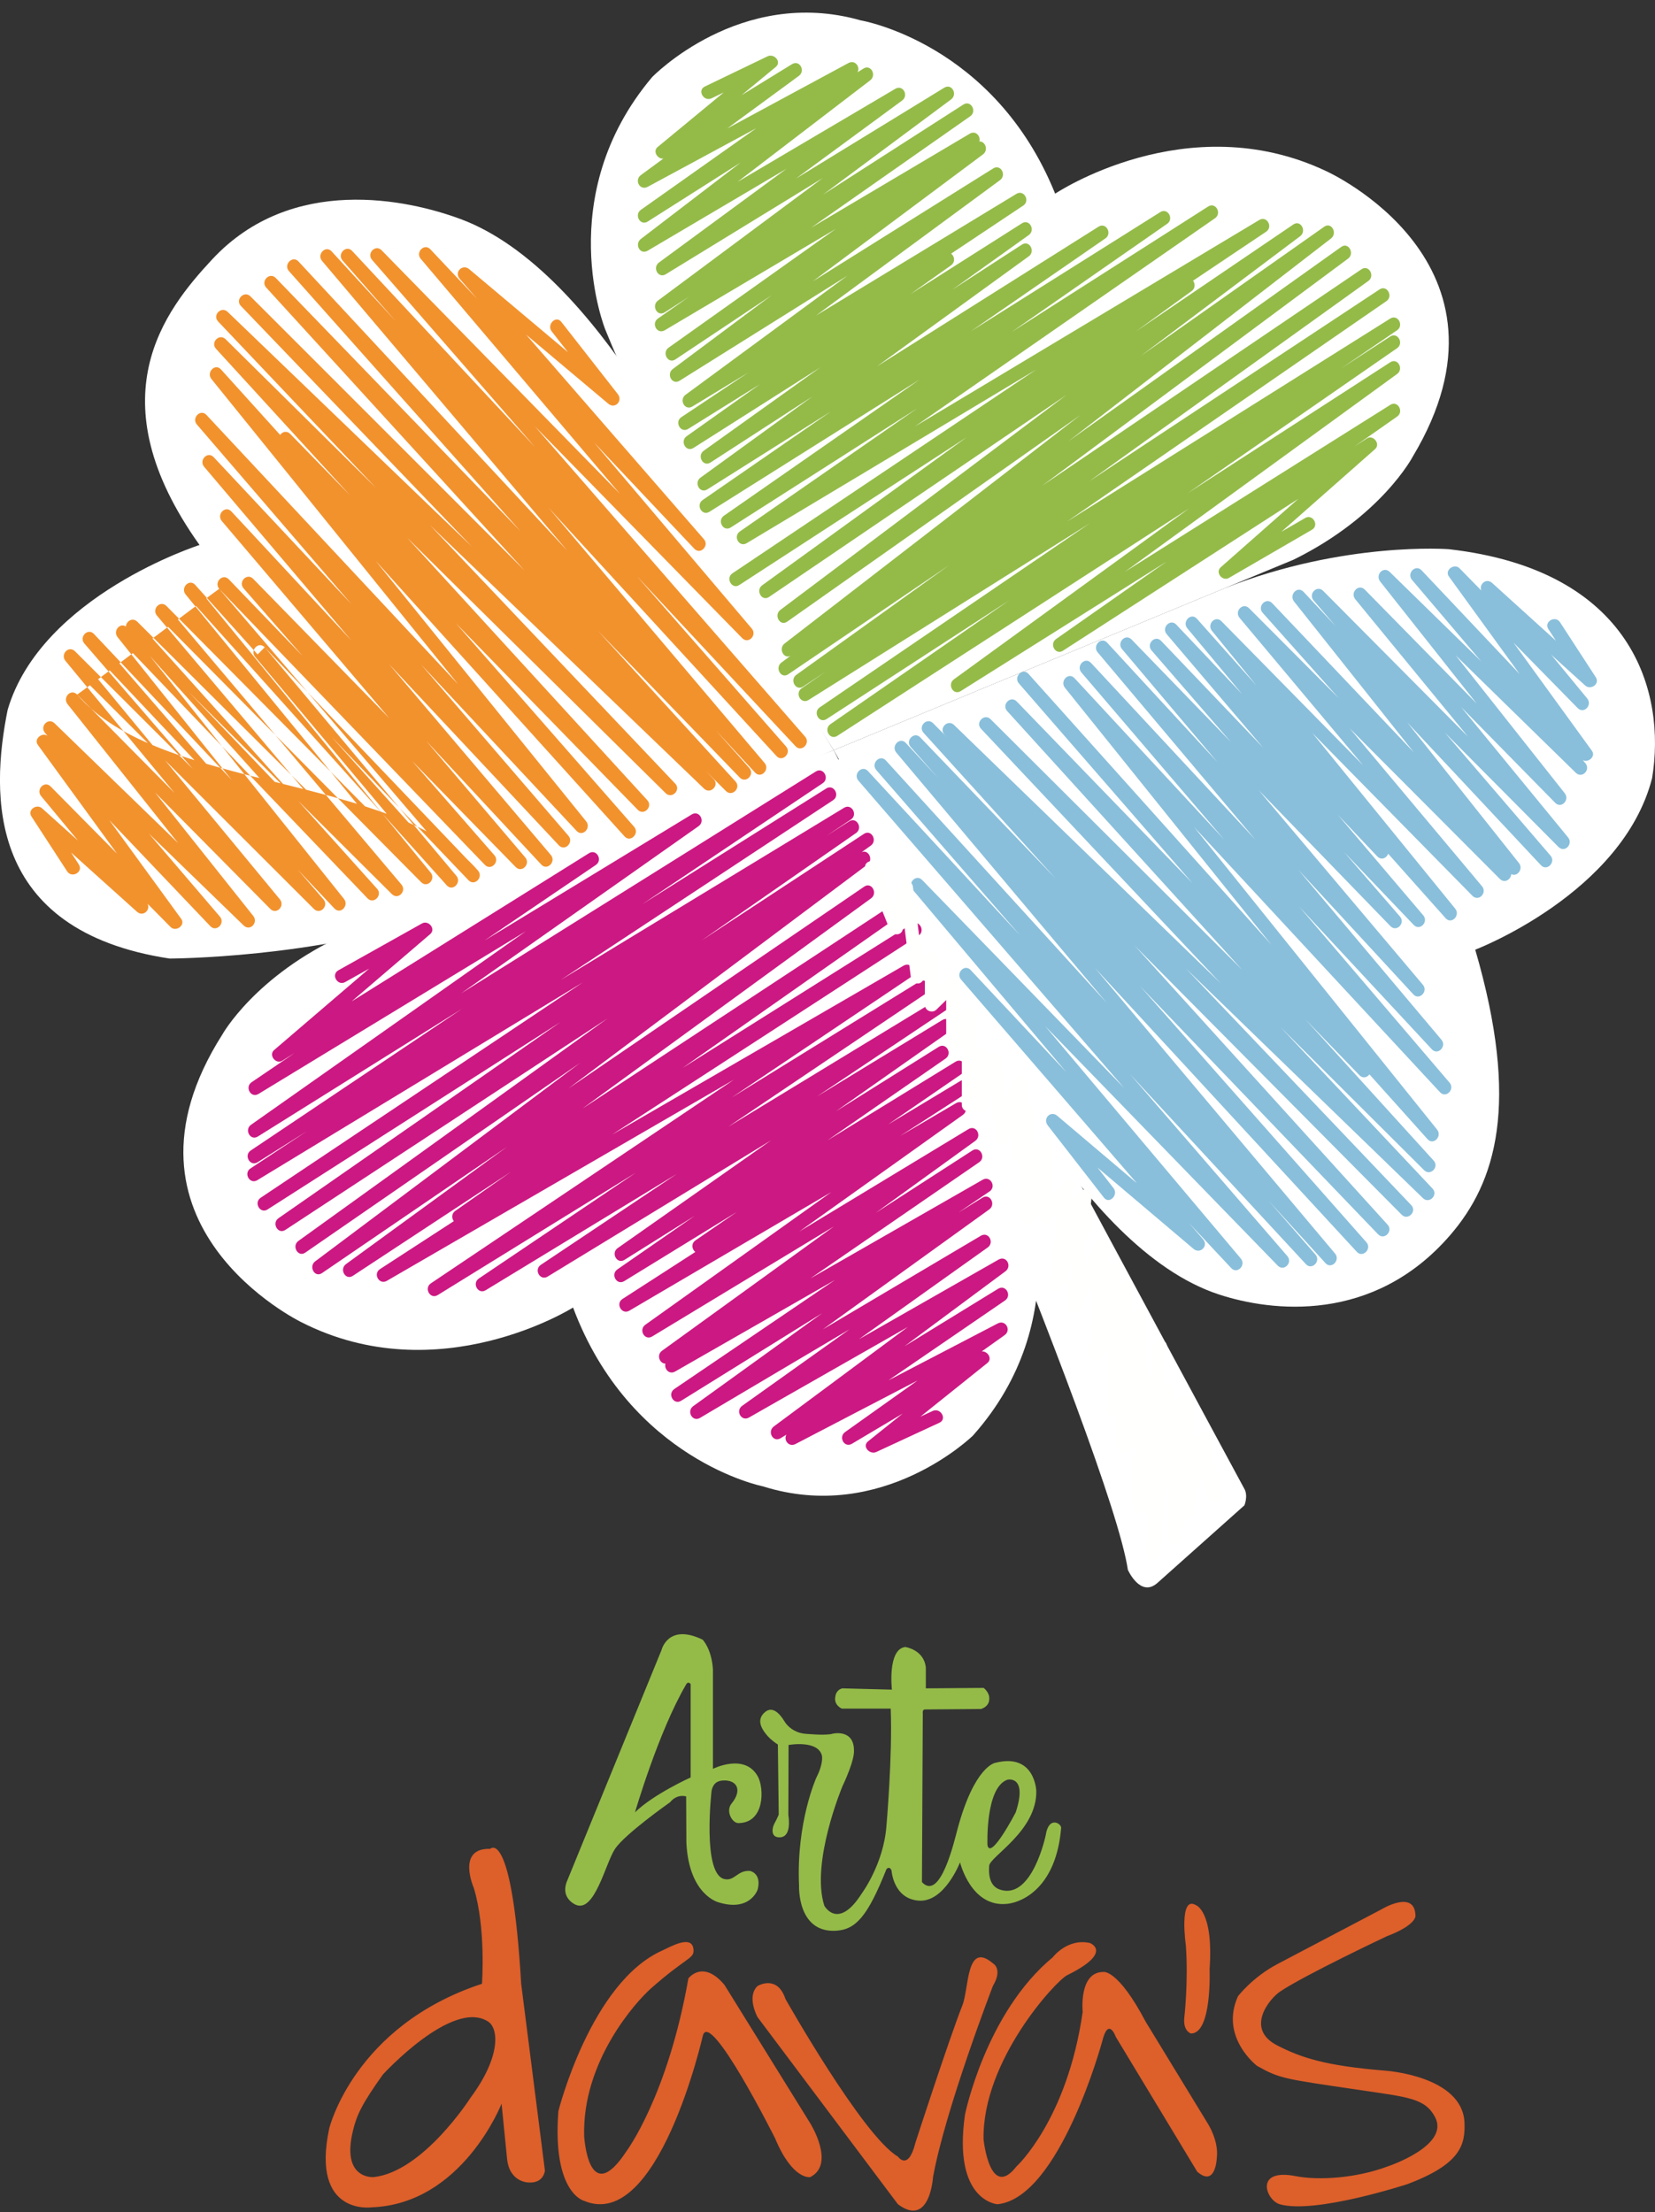
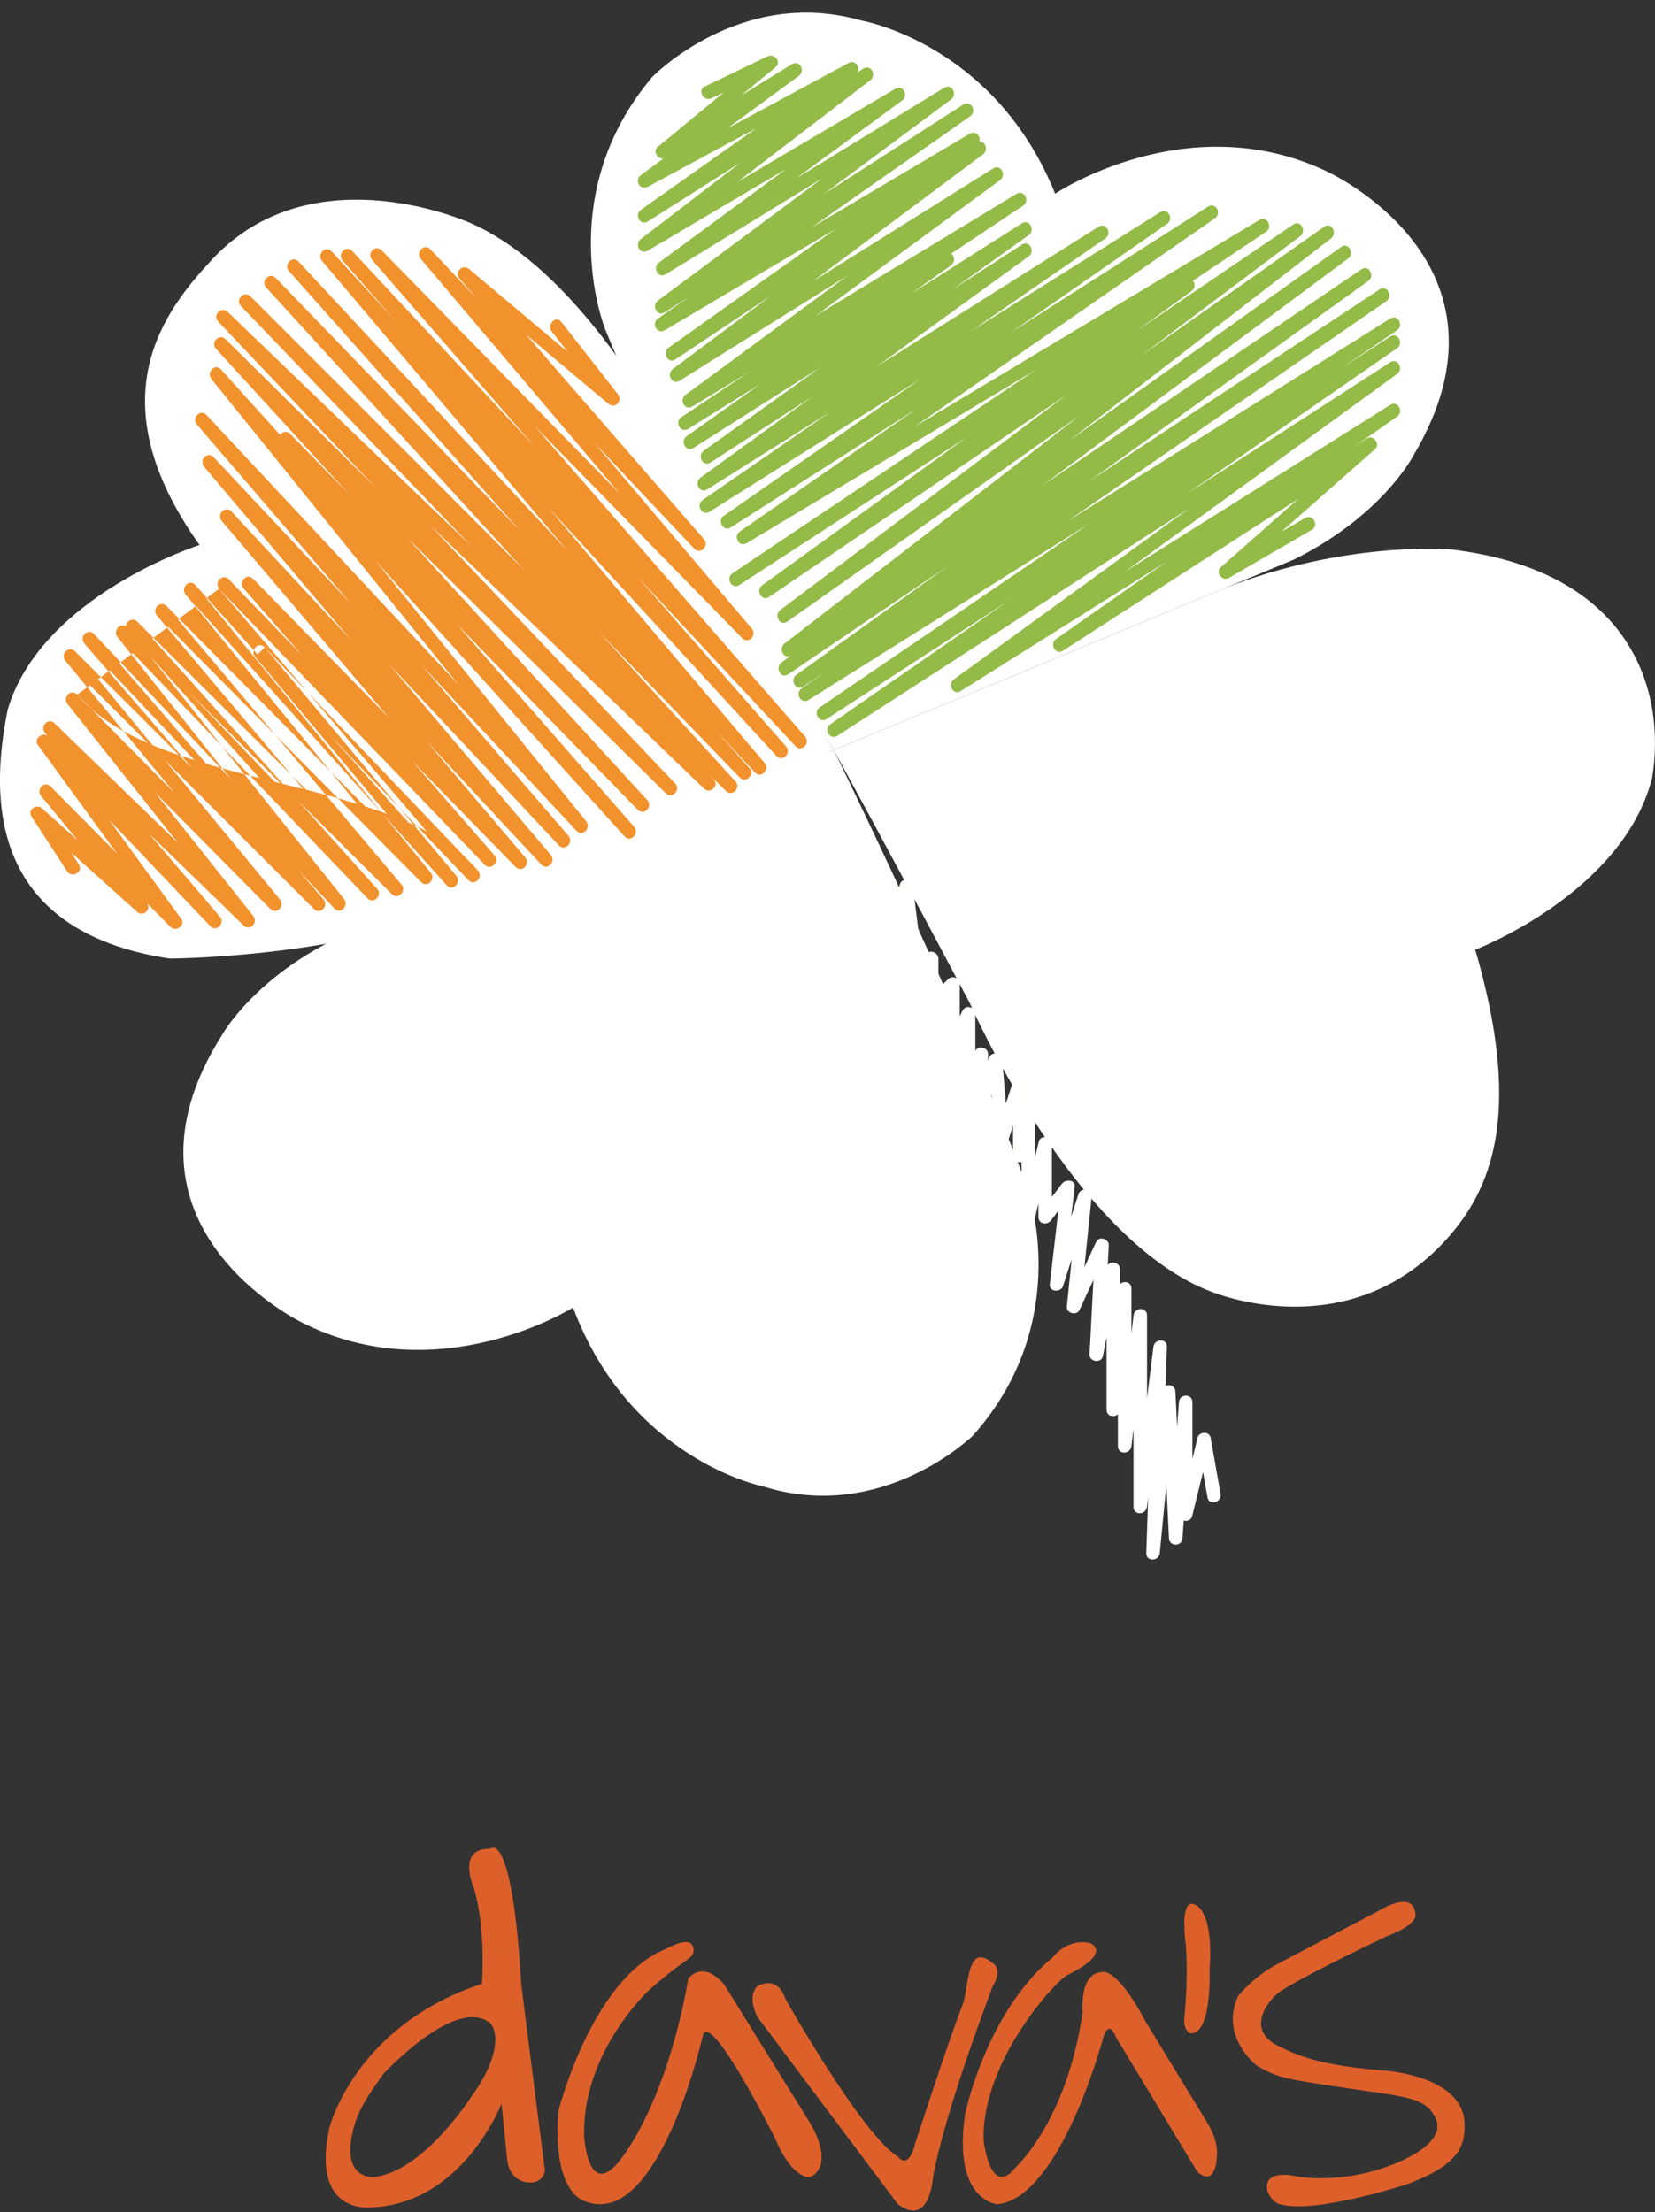
<svg xmlns="http://www.w3.org/2000/svg" width="92" height="123" viewBox="0 0 92 123" fill="none">
  <rect x="0" y="0" width="92" height="123" fill="#333333" stroke="none" />
  <g id="Logo" clip-path="url(#clip0_185_11743)">
    <g id="Capa 5">
      <path id="Vector" d="M26.793 110.3C26.793 110.3 27.022 107.178 26.334 104.957C26.334 104.957 25.359 102.735 27.251 102.795C27.251 102.795 28.457 101.534 28.972 110.299L30.291 120.684C30.291 120.684 30.234 121.405 29.374 121.344C29.374 121.344 28.32 121.344 28.187 120.024L27.882 116.963C27.882 116.963 25.702 122.546 20.653 122.726C20.653 122.726 17.267 123.206 18.301 118.343C18.301 118.343 19.678 112.639 26.792 110.297L26.793 110.3ZM19.623 118.458C18.949 121.197 20.77 121.046 20.77 121.046C23.535 120.745 26.167 116.618 26.167 116.618C27.826 114.382 27.736 112.793 27.138 112.401C25.16 111.104 21.285 115.342 21.285 115.342C20.1 117.002 19.836 117.594 19.622 118.458H19.623ZM36.833 108.439C32.838 110.204 31.039 117.384 31.039 117.384C30.695 121.947 32.47 122.366 32.47 122.366C36.598 124.107 39.071 113.18 39.071 113.18C39.474 111.68 43.084 118.884 43.084 118.884C44.059 121.226 45.036 121.047 45.036 121.047C46.47 120.328 45.036 118.044 45.036 118.044L40.273 110.36C39.068 108.919 38.266 110 38.266 110C37.118 116.544 34.825 119.605 34.825 119.605C32.702 122.846 32.473 118.765 32.473 118.765C32.358 114.623 35.332 111.307 36.203 110.54C38.127 108.844 38.569 108.908 38.554 108.439C38.525 107.494 37.229 108.264 36.833 108.439ZM50.89 119.125C50.488 120.745 49.915 119.905 49.915 119.905C47.963 118.763 43.662 111.14 43.662 111.14C43.203 109.759 42.113 110.419 42.113 110.419C41.482 111.02 42.113 112.154 42.113 112.154L49.915 122.555C51.693 123.883 51.866 121.047 51.866 121.047C52.554 117.266 55.194 110.419 55.194 110.419C55.767 109.459 55.194 109.158 55.194 109.158C53.702 107.898 53.875 110.54 53.5 111.49C52.726 113.461 50.891 119.123 50.891 119.123L50.89 119.125ZM56.511 120.445C55.02 122.366 54.675 118.945 54.675 118.945C54.597 114.562 58.699 110.127 59.322 109.82C61.923 108.539 60.588 108.03 60.588 108.03C59.327 107.748 58.52 108.826 58.52 108.826C54.791 111.913 53.644 117.565 53.644 117.565C52.949 122.395 55.449 122.555 55.449 122.555C58.916 122.203 61.275 113.482 61.275 113.482C61.619 112.101 62.021 113.241 62.021 113.241L66.553 120.745C67.585 121.646 67.643 119.965 67.643 119.965C67.758 119.004 67.126 118.044 67.126 118.044L63.684 112.401C62.135 109.46 61.333 109.64 61.333 109.64C59.956 109.64 60.185 111.862 60.185 111.862C59.324 117.865 56.513 120.446 56.513 120.446L56.511 120.445ZM65.836 112.16C65.751 112.941 66.207 113.061 66.207 113.061C67.384 113.061 67.24 109.489 67.24 109.489C67.469 106.218 66.465 105.917 66.465 105.917C65.519 105.378 65.921 108.169 65.921 108.169C66.065 110.18 65.836 112.162 65.836 112.162V112.16ZM68.818 110.989C67.786 113.27 69.879 114.862 69.879 114.862C71.144 115.575 71.392 115.583 75.444 116.182C78.283 116.603 79.216 116.652 79.775 117.713C80.611 119.302 77.149 120.448 77.149 120.448C75.4 121.108 73.295 121.241 72.031 120.992C69.707 120.535 70.368 122.331 71.141 122.555C73.092 123.118 78.218 121.442 78.218 121.442C81.21 120.326 81.449 119.236 81.411 118.045C81.326 115.402 76.99 115.126 76.99 115.126C73.691 114.856 72.346 114.415 70.998 113.723C69.196 112.798 70.565 111.124 71.171 110.721C72.584 109.782 77.08 107.66 77.08 107.66C78.743 107.03 78.685 106.519 78.685 106.519C78.656 105.019 76.791 106.16 76.791 106.16L71.026 109.192C69.616 109.933 68.817 110.993 68.817 110.993L68.818 110.989Z" fill="#DD5F2A" />
    </g>
    <g id="Capa 4">
-       <path id="Vector_2" d="M31.489 104.667L36.774 91.74C36.774 91.74 37.132 90.232 39.059 91.165C39.059 91.165 39.559 91.668 39.631 92.816V98.346C39.631 98.346 41.409 97.447 42.131 98.778C42.48 99.419 42.526 101.351 41.048 101.363C40.7 101.366 40.324 100.695 40.668 100.275C41.288 99.515 40.956 98.95 40.192 98.994C39.981 99.006 39.65 99.072 39.555 99.575C39.555 99.575 39.02 104.213 40.275 104.476C40.847 104.597 40.989 103.973 41.691 104.022C41.691 104.022 42.346 104.142 42.12 105.051C42.12 105.051 41.715 106.312 39.954 105.772C39.954 105.772 38.299 105.385 38.155 102.453L38.143 99.88C38.143 99.88 37.643 99.712 37.25 100.203C37.25 100.203 34.743 101.962 34.185 102.801C33.66 103.591 33.06 106.356 32.012 105.906C32.012 105.906 31.178 105.577 31.489 104.668V104.667ZM38.155 93.63C36.607 96.263 35.299 100.764 35.299 100.764C36.322 99.758 38.393 98.825 38.393 98.825V93.63C38.251 93.463 38.155 93.63 38.155 93.63Z" fill="#94BB48" />
-     </g>
+       </g>
    <g id="Capa 3">
-       <path id="Vector_3" d="M51.297 95.283L51.25 104.644C52.274 105.745 53.053 102.343 53.226 101.7C54.172 98.184 55.321 98.014 55.321 98.014C57.535 97.439 57.606 99.57 57.606 99.57C57.653 101.796 55.027 103.22 54.988 103.735C54.916 104.668 55.276 104.97 55.631 105.075C57.392 105.601 58.131 102.035 58.131 102.035C58.297 100.935 59.007 101.391 58.987 101.628C58.725 104.861 56.916 105.745 56.011 105.85C53.977 106.088 53.368 103.543 53.368 103.543C53.368 103.543 52.512 105.769 51.084 105.675C49.655 105.579 49.56 103.999 49.56 103.999C49.44 103.713 49.275 103.927 49.275 103.927C48.227 106.56 47.566 107.309 46.419 107.35C44.308 107.428 44.419 104.848 44.419 104.848C44.252 101.33 45.383 98.828 45.383 98.828C45.788 98.038 45.692 97.619 45.692 97.619C45.478 96.721 43.835 97.02 43.835 97.02L43.823 100.898C43.953 101.843 43.691 102.141 43.359 102.154C42.824 102.179 42.919 101.633 43.038 101.412C43.184 101.139 43.288 100.897 43.288 100.897L43.241 96.994C42.907 96.779 42.699 96.57 42.561 96.39C42.37 96.14 42.026 95.644 42.499 95.215C42.68 95.05 43.071 94.823 43.615 95.718C43.782 95.992 44.15 96.32 44.704 96.391C44.704 96.391 45.918 96.516 46.293 96.391C46.293 96.391 47.507 96.105 47.471 97.379C47.471 97.379 47.512 97.87 46.832 99.311C46.832 99.311 45.054 103.551 45.823 105.957C45.823 105.957 46.584 107.352 47.901 105.281C47.901 105.281 49.114 103.652 49.275 101.532C49.275 101.532 49.619 97.629 49.513 94.999H46.799C46.799 94.999 46.323 94.806 46.441 94.303C46.441 94.303 46.465 93.967 46.822 93.871L49.581 93.943C49.581 93.943 49.322 91.693 50.323 91.572C50.323 91.572 51.37 91.716 51.466 92.722V93.871L54.68 93.847C54.68 93.847 55.038 94.111 54.989 94.493C54.989 94.493 55.014 94.853 54.538 95.019L51.419 95.044C51.252 95.044 51.299 95.283 51.299 95.283H51.297ZM56.463 100.766C57.141 98.697 56.011 98.947 56.011 98.947C54.762 99.368 54.892 102.586 54.892 102.586C55.059 103.472 56.463 100.767 56.463 100.767V100.766Z" fill="#94BB48" />
-     </g>
+       </g>
    <g id="Capa 2">
      <g id="Group">
        <g id="Group_2">
          <path id="Vector_4" d="M33.648 18.325C33.648 18.325 30.651 10.932 36.251 4.288C36.251 4.288 41.142 -0.778 47.848 1.133C47.848 1.133 55.264 2.378 58.655 10.768C58.655 10.768 65.992 5.853 73.723 9.515C73.723 9.515 85.004 14.588 78.535 25.387C78.535 25.387 76.799 28.709 71.908 31.118L46.349 41.708C46.349 41.708 37.749 28.459 33.648 18.325Z" fill="white" />
-           <path id="Vector_5" d="M57.051 65.86C57.051 65.86 59.856 73.337 54.084 79.818C54.084 79.818 49.063 84.742 42.41 82.64C42.41 82.64 35.029 81.181 31.856 72.698C31.856 72.698 24.395 77.401 16.761 73.518C16.761 73.518 5.616 68.121 12.363 57.513C12.363 57.513 14.184 54.241 19.135 51.974L46.349 41.709C46.349 41.709 53.212 55.615 57.051 65.863V65.86Z" fill="white" />
+           <path id="Vector_5" d="M57.051 65.86C57.051 65.86 59.856 73.337 54.084 79.818C54.084 79.818 49.063 84.742 42.41 82.64C42.41 82.64 35.029 81.181 31.856 72.698C31.856 72.698 24.395 77.401 16.761 73.518C16.761 73.518 5.616 68.121 12.363 57.513C12.363 57.513 14.184 54.241 19.135 51.974L46.349 41.709C46.349 41.709 53.212 55.615 57.051 65.863V65.86" fill="white" />
          <path id="Vector_6" d="M53.908 55.767C53.908 55.767 59.838 69.367 67.752 71.969C70.692 72.936 76.346 73.603 80.606 68.682C83.156 65.735 84.512 61.393 82.007 52.802C82.007 52.802 90.191 49.681 91.839 43.264C92.628 38.488 90.763 31.697 80.536 30.535C80.536 30.535 74.745 30.086 68.113 32.69L46.349 41.708C46.349 41.708 48.809 46.149 53.908 55.767Z" fill="white" />
          <path id="Vector_7" d="M39.274 28.403C39.274 28.403 33.42 15.079 25.6 12.178C22.695 11.1 16.22 9.666 11.794 14.422C9.144 17.27 5.285 22.148 11.092 30.301C11.092 30.301 2.291 33.115 0.425 39.465C-0.528 44.208 -0.754 51.746 9.427 53.295C9.427 53.295 17.571 53.276 24.289 50.927L46.347 41.708C46.347 41.708 44.04 38.209 39.273 28.403H39.274Z" fill="white" />
-           <path id="Vector_8" d="M69.174 82.781C69.174 82.781 57.236 60.687 47.375 42.164C47.375 42.164 45.008 41.417 46.823 46.15C46.823 46.15 61.751 80.886 62.697 87.282C62.697 87.282 63.39 88.845 64.336 88.014L69.176 83.695C69.176 83.695 69.391 83.178 69.176 82.781H69.174Z" fill="white" />
        </g>
        <path id="Vector_9" d="M39.556 5.465C40.719 4.904 41.884 4.343 43.047 3.784C42.895 3.586 42.743 3.389 42.592 3.191C40.58 4.853 38.568 6.513 36.557 8.175C36.225 8.449 36.654 8.989 37.012 8.768C39.478 7.252 41.941 5.735 44.407 4.22C44.281 4.002 44.153 3.785 44.028 3.567C41.227 5.622 38.427 7.679 35.627 9.734C35.243 10.016 35.571 10.621 36.006 10.387C39.852 8.31 43.697 6.234 47.544 4.157C47.418 3.939 47.29 3.723 47.164 3.505C43.318 6.225 39.473 8.946 35.627 11.666C35.237 11.942 35.592 12.581 36.006 12.318C40.128 9.702 44.249 7.086 48.371 4.468C48.245 4.25 48.118 4.034 47.992 3.816C43.87 6.972 39.749 10.129 35.627 13.285C35.254 13.57 35.577 14.191 36.006 13.938C40.719 11.155 45.433 8.373 50.147 5.59C50.021 5.372 49.894 5.156 49.768 4.938C45.389 8.156 41.01 11.375 36.633 14.595C36.251 14.875 36.591 15.505 37.012 15.247C42.298 12.007 47.583 8.768 52.868 5.529C52.742 5.311 52.615 5.095 52.489 4.877C47.184 8.823 41.879 12.768 36.574 16.714C36.195 16.996 36.536 17.633 36.953 17.366C42.613 13.732 48.274 10.099 53.934 6.464C53.808 6.246 53.681 6.029 53.555 5.811C47.895 9.778 42.234 13.744 36.574 17.711C36.183 17.985 36.53 18.613 36.953 18.363C42.731 14.938 48.511 11.51 54.289 8.085C54.163 7.867 54.036 7.65 53.91 7.432C48.329 11.399 42.746 15.364 37.166 19.331C36.776 19.607 37.137 20.255 37.544 19.984C43.244 16.183 48.944 12.384 54.644 8.583L54.265 7.931C48.644 12.125 43.022 16.32 37.402 20.515C37.024 20.797 37.361 21.429 37.781 21.167C43.717 17.45 49.654 13.733 55.59 10.016C55.464 9.798 55.337 9.582 55.211 9.364C49.511 13.558 43.811 17.753 38.111 21.948C37.731 22.228 38.068 22.856 38.491 22.6C44.62 18.877 50.75 15.154 56.88 11.431C56.754 11.213 56.627 10.997 56.501 10.779C50.292 14.918 44.084 19.055 37.875 23.195C37.475 23.462 37.84 24.105 38.254 23.847C43.125 20.815 47.997 17.784 52.868 14.752C52.742 14.534 52.615 14.317 52.489 14.099C47.716 17.484 42.944 20.868 38.171 24.253C37.782 24.529 38.134 25.169 38.55 24.905C44.763 20.96 50.974 17.014 57.188 13.069C57.062 12.851 56.934 12.634 56.809 12.416C50.912 16.631 45.015 20.847 39.118 25.062C38.73 25.34 39.085 25.982 39.497 25.715C45.394 21.894 51.291 18.074 57.188 14.252C57.062 14.034 56.934 13.817 56.809 13.599C50.853 17.918 44.896 22.237 38.941 26.556C38.557 26.835 38.903 27.471 39.32 27.209C45.771 23.14 52.224 19.072 58.675 15.003C59.6 14.421 60.523 13.837 61.448 13.255C61.322 13.037 61.195 12.82 61.069 12.602C54.642 17.04 48.217 21.478 41.79 25.916C40.88 26.544 39.969 27.174 39.059 27.802C38.665 28.073 39.024 28.715 39.438 28.455C46.867 23.779 54.298 19.104 61.727 14.428C62.778 13.767 63.828 13.107 64.879 12.445C64.753 12.227 64.626 12.01 64.5 11.792C57.441 16.705 50.382 21.618 43.322 26.53C42.296 27.246 41.27 27.959 40.242 28.674C39.849 28.947 40.208 29.59 40.621 29.327C48.465 24.317 56.31 19.307 64.153 14.297C65.282 13.576 66.412 12.855 67.541 12.134C67.416 11.916 67.288 11.699 67.162 11.481C59.574 16.747 51.984 22.015 44.396 27.281C43.307 28.037 42.219 28.791 41.13 29.548C40.737 29.821 41.088 30.452 41.509 30.2C49.939 25.145 58.369 20.088 66.799 15.032C67.993 14.316 69.188 13.599 70.383 12.883C70.257 12.665 70.13 12.448 70.004 12.23C61.466 17.956 52.93 23.683 44.393 29.409C43.168 30.231 41.941 31.052 40.716 31.876C40.318 32.144 40.688 32.794 41.095 32.528C48.438 27.755 55.782 22.983 63.125 18.209C64.163 17.534 65.202 16.859 66.241 16.185C66.115 15.967 65.987 15.75 65.862 15.532C59.007 20.495 52.154 25.457 45.3 30.42C44.323 31.126 43.348 31.833 42.372 32.539C41.985 32.818 42.346 33.466 42.751 33.191C51.382 27.328 60.014 21.463 68.644 15.599C69.854 14.777 71.065 13.954 72.275 13.133C72.149 12.915 72.022 12.698 71.896 12.48C63.559 18.744 55.221 25.009 46.886 31.275C45.717 32.153 44.548 33.031 43.379 33.911C43 34.196 43.356 34.846 43.758 34.564C52.569 28.354 61.383 22.144 70.195 15.933C71.461 15.041 72.725 14.149 73.991 13.258C73.865 13.04 73.738 12.823 73.612 12.605C64.875 19.354 56.137 26.105 47.401 32.855C46.139 33.829 44.877 34.804 43.615 35.779C43.242 36.067 43.594 36.716 43.994 36.431C53.02 29.999 62.045 23.567 71.071 17.134C72.36 16.215 73.65 15.297 74.939 14.378C74.813 14.16 74.686 13.944 74.56 13.726C65.489 20.461 56.417 27.198 47.348 33.934C46.045 34.902 44.742 35.869 43.439 36.837C43.059 37.119 43.41 37.765 43.818 37.489C53.229 31.107 62.64 24.725 72.052 18.343C73.389 17.436 74.727 16.529 76.064 15.622C75.938 15.404 75.811 15.188 75.685 14.97C66.512 21.554 57.339 28.137 48.167 34.722C46.867 35.655 45.566 36.588 44.267 37.521C43.88 37.799 44.237 38.444 44.646 38.174C54.096 31.928 63.547 25.681 72.997 19.435C74.354 18.537 75.712 17.641 77.069 16.743C76.943 16.525 76.816 16.308 76.69 16.09C67.314 22.564 57.937 29.035 48.561 35.509C47.228 36.428 45.895 37.349 44.563 38.268C44.169 38.54 44.526 39.181 44.942 38.921C54.495 32.919 64.047 26.916 73.6 20.916C74.954 20.065 76.308 19.214 77.662 18.363C77.536 18.145 77.409 17.929 77.283 17.711C68.008 24.033 58.733 30.356 49.458 36.677C48.162 37.561 46.866 38.444 45.569 39.328C45.172 39.598 45.539 40.246 45.949 39.98C55.185 33.975 64.423 27.968 73.659 21.963C74.993 21.095 76.328 20.228 77.662 19.36C77.536 19.142 77.409 18.926 77.283 18.708C68.218 24.986 59.154 31.264 50.089 37.543C48.781 38.45 47.471 39.355 46.162 40.263C45.768 40.535 46.13 41.18 46.541 40.915C55.612 35.05 64.684 29.185 73.755 23.32C75.057 22.478 76.359 21.635 77.663 20.794C77.537 20.576 77.41 20.359 77.284 20.141C70.201 25.29 63.116 30.438 56.032 35.587C55.03 36.315 54.028 37.042 53.027 37.771C52.644 38.05 52.989 38.686 53.407 38.424C60.488 33.968 67.57 29.513 74.652 25.056C75.656 24.425 76.661 23.792 77.665 23.161C77.539 22.943 77.412 22.727 77.286 22.509C71.092 26.849 64.9 31.188 58.707 35.529C58.316 35.803 58.674 36.446 59.086 36.181C64.844 32.464 70.604 28.747 76.362 25.03L75.908 24.437C73.226 26.805 70.543 29.171 67.861 31.539C67.535 31.825 67.954 32.342 68.316 32.132C69.855 31.238 71.392 30.347 72.931 29.453C73.35 29.211 72.972 28.557 72.552 28.801C71.013 29.694 69.476 30.586 67.937 31.479C68.089 31.677 68.24 31.874 68.392 32.072C71.074 29.705 73.756 27.339 76.438 24.971C76.758 24.689 76.341 24.146 75.983 24.378C70.225 28.095 64.465 31.812 58.707 35.529C58.833 35.747 58.96 35.963 59.086 36.181C65.279 31.841 71.471 27.502 77.665 23.161C78.056 22.887 77.701 22.248 77.286 22.509C70.204 26.965 63.122 31.42 56.04 35.876C55.036 36.507 54.031 37.14 53.027 37.771C53.153 37.989 53.281 38.206 53.407 38.424C60.49 33.275 67.575 28.127 74.658 22.978C75.66 22.25 76.663 21.522 77.663 20.794C78.047 20.515 77.698 19.874 77.284 20.141C68.213 26.006 59.142 31.871 50.071 37.736C48.769 38.578 47.466 39.421 46.162 40.263C46.288 40.48 46.416 40.697 46.541 40.915C55.606 34.637 64.67 28.358 73.735 22.08C75.043 21.173 76.353 20.268 77.662 19.36C78.056 19.087 77.692 18.441 77.283 18.708C68.046 24.713 58.809 30.72 49.572 36.725C48.238 37.593 46.904 38.46 45.569 39.328C45.695 39.546 45.823 39.762 45.949 39.98C55.223 33.658 64.499 27.335 73.773 21.015C75.069 20.13 76.365 19.248 77.662 18.363C78.058 18.093 77.697 17.452 77.283 17.711C67.73 23.713 58.178 29.715 48.624 35.716C47.271 36.567 45.917 37.418 44.563 38.268C44.689 38.486 44.816 38.703 44.942 38.921C54.318 32.447 63.695 25.976 73.071 19.502C74.404 18.583 75.736 17.662 77.069 16.743C77.463 16.47 77.098 15.822 76.69 16.09C67.24 22.336 57.79 28.583 48.34 34.829C46.983 35.727 45.624 36.623 44.267 37.521C44.393 37.739 44.52 37.956 44.646 38.174C53.819 31.589 62.992 25.006 72.164 18.421C73.464 17.488 74.764 16.555 76.064 15.622C76.452 15.343 76.09 14.695 75.685 14.97C66.274 21.352 56.863 27.733 47.451 34.115C46.114 35.023 44.776 35.93 43.439 36.837C43.565 37.055 43.693 37.271 43.818 37.489C52.889 30.754 61.961 24.017 71.03 17.281C72.333 16.313 73.636 15.346 74.939 14.378C75.321 14.095 74.959 13.442 74.56 13.726C65.534 20.158 56.508 26.59 47.483 33.022C46.194 33.941 44.904 34.859 43.615 35.779C43.741 35.997 43.868 36.213 43.994 36.431C52.732 29.682 61.469 22.931 70.205 16.182C71.467 15.207 72.73 14.232 73.991 13.258C74.364 12.969 74.016 12.321 73.612 12.605C64.8 18.815 55.987 25.024 47.175 31.235C45.909 32.127 44.645 33.019 43.379 33.911C43.505 34.129 43.632 34.346 43.758 34.564C52.095 28.299 60.432 22.035 68.768 15.768C69.937 14.89 71.106 14.012 72.275 13.133C72.653 12.849 72.304 12.203 71.896 12.48C63.264 18.343 54.633 24.209 46.003 30.072C44.793 30.894 43.582 31.717 42.372 32.539C42.498 32.757 42.625 32.973 42.751 33.191C49.605 28.229 56.459 23.266 63.313 18.304C64.289 17.598 65.264 16.891 66.241 16.185C66.626 15.906 66.274 15.264 65.862 15.532C58.519 20.306 51.175 25.078 43.832 29.851C42.793 30.526 41.755 31.202 40.716 31.876C40.842 32.094 40.969 32.31 41.095 32.528C49.633 26.802 58.169 21.076 66.706 15.349C67.931 14.527 69.158 13.706 70.383 12.883C70.781 12.616 70.424 11.978 70.004 12.23C61.574 17.285 53.144 22.343 44.714 27.398C43.52 28.115 42.325 28.831 41.13 29.548C41.256 29.766 41.383 29.982 41.509 30.2C49.098 24.934 56.687 19.667 64.276 14.401C65.364 13.645 66.453 12.89 67.541 12.134C67.934 11.861 67.575 11.218 67.162 11.481C59.318 16.491 51.473 21.501 43.63 26.511C42.501 27.232 41.371 27.953 40.242 28.674L40.621 29.327C47.68 24.414 54.739 19.501 61.798 14.588C62.825 13.873 63.851 13.16 64.879 12.445C65.272 12.172 64.916 11.532 64.5 11.792C57.071 16.468 49.64 21.143 42.211 25.819C41.16 26.48 40.11 27.14 39.059 27.802L39.438 28.455C45.865 24.017 52.291 19.578 58.718 15.14C59.627 14.512 60.538 13.883 61.448 13.255C61.842 12.983 61.483 12.341 61.069 12.602C54.618 16.671 48.165 20.739 41.714 24.808C40.789 25.39 39.866 25.974 38.941 26.556C39.067 26.774 39.194 26.991 39.32 27.209C45.275 22.89 51.232 18.571 57.188 14.252C57.573 13.973 57.221 13.332 56.809 13.599C50.912 17.42 45.015 21.24 39.118 25.062L39.497 25.715C45.394 21.499 51.291 17.284 57.188 13.069C57.574 12.791 57.224 12.152 56.809 12.416C50.596 16.362 44.384 20.307 38.171 24.253C38.297 24.471 38.424 24.687 38.55 24.905C43.322 21.521 48.095 18.136 52.868 14.752C53.256 14.476 52.906 13.84 52.489 14.099C47.618 17.131 42.746 20.162 37.875 23.195L38.254 23.847C44.463 19.708 50.671 15.57 56.88 11.431C57.28 11.164 56.918 10.525 56.501 10.779C50.371 14.502 44.241 18.225 38.111 21.948C38.237 22.166 38.365 22.382 38.491 22.6C44.19 18.406 49.891 14.21 55.59 10.016C55.97 9.736 55.629 9.102 55.211 9.364C49.275 13.081 43.338 16.798 37.402 20.515C37.528 20.733 37.655 20.949 37.781 21.167C43.401 16.973 49.023 12.777 54.644 8.583C55.023 8.3 54.675 7.658 54.265 7.931C48.565 11.731 42.865 15.531 37.166 19.331C37.291 19.549 37.419 19.766 37.544 19.984C43.125 16.017 48.708 12.052 54.289 8.085C54.677 7.809 54.333 7.181 53.91 7.432C48.132 10.858 42.352 14.285 36.574 17.711C36.7 17.929 36.827 18.145 36.953 18.363C42.613 14.396 48.274 10.431 53.934 6.464C54.325 6.19 53.967 5.548 53.555 5.811C47.895 9.446 42.234 13.079 36.574 16.714C36.7 16.932 36.827 17.148 36.953 17.366C42.258 13.421 47.563 9.475 52.868 5.529C53.247 5.247 52.912 4.618 52.489 4.877C47.204 8.117 41.919 11.356 36.633 14.595C36.759 14.813 36.886 15.029 37.012 15.247C41.391 12.029 45.77 8.81 50.147 5.59C50.529 5.31 50.194 4.686 49.768 4.938C45.054 7.72 40.34 10.503 35.627 13.285C35.752 13.503 35.88 13.72 36.006 13.938C40.128 10.782 44.249 7.624 48.371 4.468C48.744 4.183 48.412 3.549 47.992 3.816C43.87 6.432 39.749 9.048 35.627 11.666C35.752 11.884 35.88 12.1 36.006 12.318C39.852 9.599 43.697 6.877 47.544 4.157C47.935 3.881 47.597 3.272 47.164 3.505C43.318 5.581 39.473 7.658 35.627 9.734C35.752 9.952 35.88 10.169 36.006 10.387C38.806 8.332 41.606 6.275 44.407 4.22C44.789 3.939 44.449 3.308 44.028 3.567C41.562 5.083 39.099 6.6 36.633 8.115C36.785 8.313 36.937 8.51 37.088 8.708C39.1 7.046 41.112 5.386 43.122 3.724C43.473 3.436 43.027 2.957 42.668 3.131C41.505 3.692 40.34 4.253 39.177 4.813C38.742 5.023 39.123 5.674 39.556 5.465Z" fill="#94BB48" />
-         <path id="Vector_10" d="M51.846 78.449C50.674 78.992 49.504 79.534 48.332 80.077C48.483 80.275 48.635 80.472 48.787 80.67C50.821 79.04 52.856 77.409 54.891 75.779C55.229 75.508 54.795 74.973 54.436 75.186C51.951 76.663 49.465 78.142 46.98 79.62C47.105 79.838 47.233 80.054 47.359 80.272C50.186 78.26 53.015 76.247 55.843 74.235C56.234 73.956 55.899 73.357 55.464 73.582C51.59 75.599 47.715 77.616 43.841 79.635C43.967 79.853 44.094 80.069 44.22 80.287C48.103 77.627 51.986 74.965 55.869 72.305C56.263 72.033 55.907 71.396 55.49 71.652C51.332 74.204 47.174 76.758 43.016 79.31C43.142 79.528 43.27 79.745 43.395 79.963C47.56 76.869 51.725 73.777 55.891 70.684C56.272 70.402 55.943 69.786 55.512 70.031C50.761 72.741 46.009 75.451 41.258 78.161C41.383 78.379 41.511 78.595 41.637 78.813C46.059 75.662 50.482 72.51 54.904 69.359C55.293 69.083 54.95 68.455 54.525 68.707C49.196 71.864 43.865 75.023 38.536 78.18C38.662 78.398 38.789 78.615 38.915 78.833C44.275 74.97 49.634 71.106 54.992 67.242C55.377 66.964 55.032 66.33 54.613 66.589C48.904 70.135 43.194 73.683 37.484 77.229C37.61 77.447 37.737 77.664 37.863 77.882C43.577 74.003 49.292 70.124 55.006 66.245C55.403 65.975 55.051 65.35 54.627 65.592C48.802 68.929 42.977 72.267 37.15 75.604C37.276 75.822 37.404 76.038 37.529 76.256C43.165 72.376 48.8 68.496 54.436 64.616C54.83 64.345 54.468 63.698 54.057 63.964C48.305 67.676 42.554 71.388 36.802 75.101C36.927 75.319 37.055 75.535 37.181 75.753C42.859 71.646 48.537 67.537 54.216 63.43C54.601 63.151 54.26 62.521 53.837 62.778C47.85 66.403 41.862 70.028 35.875 73.654C36.001 73.872 36.128 74.088 36.254 74.306C42.011 70.199 47.768 66.094 53.526 61.986C53.914 61.71 53.572 61.085 53.147 61.334C46.966 64.962 40.786 68.591 34.605 72.221C34.73 72.439 34.858 72.655 34.984 72.873C41.248 68.83 47.515 64.787 53.779 60.745C54.184 60.485 53.817 59.841 53.4 60.093C48.488 63.049 43.574 66.007 38.662 68.963C38.788 69.181 38.915 69.397 39.041 69.615C43.861 66.304 48.679 62.992 53.499 59.681C53.893 59.41 53.537 58.773 53.12 59.029C46.854 62.878 40.587 66.728 34.321 70.577C34.447 70.795 34.574 71.012 34.7 71.23C40.654 67.106 46.61 62.98 52.563 58.856C52.956 58.583 52.6 57.943 52.184 58.204C46.235 61.934 40.286 65.664 34.336 69.394C34.462 69.612 34.59 69.829 34.715 70.047C40.73 65.819 46.746 61.591 52.761 57.365C53.15 57.091 52.801 56.457 52.382 56.713C45.874 60.681 39.367 64.651 32.86 68.62C31.927 69.188 30.995 69.757 30.062 70.326L30.441 70.978C36.929 66.639 43.415 62.3 49.903 57.961C50.821 57.347 51.74 56.733 52.659 56.118C53.058 55.851 52.697 55.213 52.28 55.466C44.786 60.027 37.293 64.587 29.799 69.149C28.739 69.794 27.679 70.439 26.619 71.084C26.745 71.302 26.872 71.518 26.998 71.736C34.124 66.932 41.252 62.128 48.377 57.324C49.414 56.626 50.45 55.926 51.487 55.228C51.884 54.959 51.523 54.319 51.108 54.575C43.195 59.465 35.282 64.354 27.37 69.242C26.231 69.946 25.091 70.649 23.952 71.353C24.078 71.571 24.205 71.788 24.331 72.006C31.992 66.856 39.654 61.707 47.315 56.557C48.414 55.818 49.513 55.08 50.612 54.34C51.011 54.072 50.656 53.443 50.233 53.688C41.735 58.614 33.236 63.54 24.738 68.467C23.532 69.166 22.328 69.864 21.123 70.562C21.249 70.78 21.376 70.997 21.502 71.215C30.117 65.619 38.733 60.026 47.348 54.431C48.585 53.627 49.822 52.824 51.058 52.02C51.463 51.758 51.091 51.108 50.679 51.368C43.27 56.027 35.862 60.687 28.452 65.347C27.404 66.005 26.357 66.664 25.309 67.324L25.688 67.976C32.611 63.119 39.532 58.263 46.455 53.406C47.44 52.715 48.426 52.023 49.411 51.333C49.803 51.058 49.442 50.412 49.032 50.68C40.321 56.411 31.61 62.142 22.898 67.873C21.677 68.676 20.456 69.48 19.234 70.283C19.36 70.501 19.487 70.718 19.613 70.936C28.035 64.799 36.459 58.663 44.881 52.526C46.062 51.666 47.243 50.805 48.424 49.945C48.809 49.665 48.45 49.017 48.045 49.293C39.149 55.367 30.25 61.441 21.354 67.514C20.075 68.386 18.797 69.259 17.521 70.131C17.647 70.349 17.774 70.565 17.9 70.783C26.73 64.168 35.56 57.553 44.388 50.938C45.663 49.982 46.939 49.027 48.214 48.072C48.593 47.788 48.239 47.14 47.835 47.419C38.721 53.712 29.608 60.004 20.494 66.298C19.192 67.197 17.891 68.095 16.588 68.995C16.714 69.213 16.841 69.429 16.967 69.647C26.131 63.05 35.293 56.455 44.457 49.858C45.773 48.91 47.089 47.963 48.406 47.015C48.793 46.737 48.438 46.093 48.027 46.362C38.529 52.599 29.03 58.835 19.531 65.072C18.182 65.958 16.831 66.845 15.482 67.731C15.607 67.949 15.735 68.165 15.861 68.383C25.123 61.941 34.386 55.498 43.648 49.056C44.962 48.143 46.275 47.23 47.586 46.317C47.979 46.044 47.619 45.4 47.207 45.664C37.672 51.764 28.135 57.865 18.6 63.965C17.231 64.842 15.861 65.719 14.491 66.594C14.617 66.812 14.745 67.028 14.87 67.246C24.336 60.918 33.801 54.591 43.267 48.262C44.611 47.362 45.956 46.463 47.303 45.563C47.701 45.297 47.34 44.658 46.923 44.911C37.288 50.765 27.655 56.62 18.02 62.476C16.654 63.305 15.289 64.134 13.923 64.965L14.302 65.618C23.663 59.439 33.025 53.26 42.386 47.081C43.694 46.218 45.002 45.353 46.311 44.49C46.713 44.225 46.344 43.578 45.932 43.838C36.612 49.701 27.294 55.565 17.974 61.428C16.628 62.275 15.283 63.122 13.937 63.968C14.062 64.186 14.19 64.403 14.316 64.621C23.465 58.483 32.617 52.345 41.767 46.205C43.089 45.32 44.41 44.432 45.732 43.547C46.13 43.28 45.767 42.635 45.353 42.894C36.201 48.619 27.05 54.344 17.898 60.07C16.584 60.892 15.269 61.715 13.955 62.537C14.081 62.755 14.208 62.971 14.334 63.189C21.488 58.151 28.643 53.11 35.798 48.072C36.809 47.359 37.822 46.646 38.833 45.934C39.223 45.66 38.874 45.027 38.454 45.282C31.312 49.628 24.169 53.975 17.026 58.321C16.014 58.937 15.001 59.555 13.988 60.17C14.114 60.389 14.241 60.605 14.367 60.823C20.62 56.579 26.871 52.334 33.123 48.09C33.521 47.82 33.16 47.178 32.744 47.437C26.934 51.066 21.125 54.694 15.315 58.321C15.466 58.519 15.618 58.716 15.77 58.914C18.485 56.588 21.199 54.263 23.914 51.936C24.246 51.651 23.822 51.14 23.459 51.343C21.909 52.212 20.359 53.081 18.808 53.95C18.385 54.187 18.764 54.839 19.187 54.603C20.738 53.734 22.288 52.865 23.838 51.996C23.687 51.797 23.535 51.601 23.384 51.403C20.668 53.729 17.954 56.054 15.239 58.381C14.913 58.66 15.334 59.198 15.694 58.974C21.504 55.345 27.314 51.717 33.123 48.09C32.998 47.872 32.87 47.655 32.744 47.437C26.492 51.682 20.241 55.926 13.988 60.17C13.591 60.44 13.949 61.078 14.367 60.823C21.51 56.477 28.652 52.13 35.795 47.783C36.808 47.167 37.821 46.55 38.833 45.934C38.707 45.716 38.58 45.499 38.454 45.282C31.299 50.32 24.145 55.361 16.99 60.399C15.979 61.111 14.966 61.825 13.955 62.537C13.565 62.811 13.917 63.45 14.334 63.189C23.485 57.464 32.637 51.74 41.788 46.013C43.103 45.191 44.417 44.368 45.732 43.547C45.606 43.328 45.478 43.112 45.353 42.894C36.203 49.032 27.051 55.17 17.901 61.309C16.579 62.195 15.259 63.083 13.937 63.968C13.538 64.235 13.902 64.88 14.316 64.621C23.635 58.757 32.954 52.894 42.273 47.03C43.62 46.184 44.965 45.336 46.311 44.49C46.185 44.272 46.058 44.056 45.932 43.838C36.571 50.017 27.209 56.196 17.848 62.375C16.54 63.238 15.231 64.102 13.923 64.965C13.521 65.231 13.885 65.871 14.302 65.618C23.937 59.764 33.571 53.909 43.206 48.053C44.572 47.224 45.936 46.394 47.303 45.563C47.177 45.346 47.049 45.129 46.923 44.911C37.458 51.239 27.993 57.566 18.527 63.895C17.183 64.795 15.838 65.694 14.491 66.594C14.091 66.86 14.46 67.508 14.87 67.246C24.406 61.146 33.942 55.045 43.477 48.945C44.846 48.068 46.217 47.192 47.586 46.317L47.207 45.664C37.945 52.107 28.681 58.55 19.419 64.991C18.106 65.904 16.793 66.818 15.482 67.731C15.089 68.004 15.451 68.652 15.861 68.383C25.359 62.146 34.858 55.911 44.357 49.674C45.706 48.788 47.057 47.901 48.406 47.015C48.28 46.797 48.153 46.58 48.027 46.362C38.864 52.959 29.701 59.555 20.538 66.151C19.222 67.1 17.906 68.046 16.588 68.995C16.2 69.274 16.566 69.925 16.967 69.647C26.081 63.354 35.194 57.062 44.308 50.768C45.61 49.869 46.911 48.971 48.214 48.072C48.088 47.853 47.961 47.637 47.835 47.419C39.005 54.034 30.174 60.649 21.346 67.264C20.071 68.22 18.796 69.175 17.521 70.131C17.142 70.414 17.493 71.061 17.9 70.783C26.797 64.709 35.695 58.635 44.592 52.561C45.87 51.689 47.148 50.817 48.424 49.945C48.299 49.727 48.171 49.511 48.045 49.293C39.623 55.429 31.199 61.566 22.777 67.702C21.596 68.562 20.415 69.423 19.234 70.283C18.85 70.562 19.202 71.206 19.613 70.936C28.325 65.205 37.035 59.474 45.747 53.743C46.969 52.939 48.189 52.136 49.411 51.333L49.032 50.68C42.11 55.537 35.188 60.393 28.266 65.25C27.28 65.941 26.295 66.633 25.309 67.324C24.918 67.598 25.273 68.237 25.688 67.976C33.098 63.317 40.506 58.657 47.915 53.998C48.963 53.339 50.01 52.68 51.058 52.02C50.932 51.802 50.805 51.586 50.679 51.368C42.064 56.963 33.448 62.556 24.833 68.152C23.596 68.955 22.359 69.759 21.123 70.562C20.718 70.824 21.081 71.459 21.502 71.215C30 66.289 38.5 61.363 46.998 56.435C48.203 55.737 49.407 55.039 50.612 54.34C50.486 54.123 50.359 53.906 50.233 53.688C42.572 58.838 34.911 63.987 27.25 69.137C26.151 69.876 25.051 70.614 23.952 71.353C23.553 71.622 23.916 72.262 24.331 72.006C32.244 67.117 40.157 62.227 48.07 57.339C49.208 56.635 50.348 55.932 51.487 55.228C51.361 55.01 51.234 54.793 51.108 54.575C43.982 59.379 36.855 64.183 29.729 68.987C28.692 69.685 27.656 70.385 26.619 71.084C26.222 71.352 26.58 71.991 26.998 71.736C34.492 67.174 41.985 62.614 49.48 58.053C50.539 57.408 51.599 56.763 52.659 56.118C52.533 55.9 52.406 55.684 52.28 55.466C45.792 59.805 39.306 64.144 32.819 68.483C31.9 69.097 30.981 69.711 30.062 70.326C29.664 70.593 30.024 71.233 30.441 70.978C36.949 67.01 43.456 63.04 49.963 59.071C50.896 58.503 51.828 57.934 52.761 57.365C52.635 57.147 52.507 56.931 52.382 56.713C46.367 60.94 40.351 65.168 34.336 69.394C33.945 69.669 34.3 70.308 34.715 70.047C40.665 66.316 46.614 62.587 52.563 58.856C52.438 58.638 52.31 58.422 52.184 58.204C46.23 62.328 40.275 66.453 34.321 70.577C33.928 70.85 34.282 71.486 34.7 71.23C40.967 67.38 47.233 63.531 53.499 59.681C53.373 59.463 53.246 59.247 53.12 59.029C48.3 62.34 43.482 65.651 38.662 68.963C38.268 69.234 38.621 69.868 39.041 69.615C43.953 66.659 48.867 63.702 53.779 60.745C53.654 60.527 53.526 60.311 53.4 60.093C47.136 64.136 40.869 68.179 34.605 72.221C34.2 72.481 34.564 73.12 34.984 72.873C41.165 69.245 47.345 65.616 53.526 61.986C53.4 61.768 53.273 61.552 53.147 61.334C47.39 65.441 41.634 69.547 35.875 73.654C35.487 73.93 35.833 74.561 36.254 74.306C42.242 70.681 48.229 67.055 54.216 63.43C54.09 63.212 53.963 62.996 53.837 62.778C48.159 66.885 42.481 70.993 36.802 75.101C36.416 75.38 36.767 76.02 37.181 75.753C42.933 72.041 48.684 68.329 54.436 64.616C54.31 64.398 54.183 64.182 54.057 63.964C48.421 67.844 42.786 71.724 37.15 75.604C36.756 75.875 37.103 76.5 37.529 76.256C43.354 72.919 49.179 69.582 55.006 66.245C54.88 66.026 54.753 65.81 54.627 65.592C48.913 69.471 43.198 73.349 37.484 77.229C37.087 77.499 37.447 78.139 37.863 77.882C43.573 74.335 49.282 70.788 54.992 67.242L54.613 66.589C49.254 70.452 43.894 74.316 38.536 78.18C38.151 78.458 38.491 79.085 38.915 78.833C44.244 75.675 49.575 72.517 54.904 69.359C54.779 69.141 54.651 68.925 54.525 68.707C50.103 71.858 45.68 75.009 41.258 78.161C40.869 78.437 41.209 79.057 41.637 78.813C46.388 76.104 51.14 73.393 55.891 70.684C55.766 70.466 55.638 70.249 55.512 70.031C51.347 73.125 47.183 76.217 43.016 79.31C42.637 79.592 42.972 80.222 43.395 79.963C47.553 77.41 51.711 74.857 55.869 72.305C55.743 72.087 55.615 71.87 55.49 71.652C51.607 74.313 47.724 76.975 43.841 79.635C43.444 79.908 43.788 80.513 44.22 80.287C48.094 78.27 51.969 76.253 55.843 74.235C55.717 74.017 55.59 73.8 55.464 73.582C52.636 75.595 49.807 77.607 46.98 79.62C46.591 79.896 46.935 80.524 47.359 80.272C49.843 78.795 52.33 77.316 54.815 75.839C54.663 75.641 54.512 75.444 54.36 75.246C52.325 76.875 50.291 78.507 48.256 80.136C47.898 80.423 48.355 80.896 48.711 80.73C49.883 80.187 51.053 79.644 52.225 79.101C52.664 78.898 52.283 78.248 51.846 78.449Z" fill="#CC1882" />
-         <path id="Vector_11" d="M86.072 34.978C86.734 35.998 87.397 37.017 88.06 38.036C88.257 37.884 88.452 37.732 88.649 37.579C86.748 35.856 84.848 34.134 82.947 32.412C82.583 32.083 82.11 32.575 82.416 32.946C84.178 35.087 85.94 37.227 87.7 39.367C87.878 39.189 88.055 39.011 88.231 38.834C85.866 36.422 83.501 34.009 81.134 31.597C80.844 31.301 80.286 31.699 80.544 32.054C82.978 35.41 85.411 38.767 87.843 42.122C88.04 41.97 88.236 41.818 88.433 41.665C85.296 38.346 82.16 35.027 79.023 31.708C78.687 31.351 78.182 31.877 78.493 32.242C81.528 35.817 84.562 39.39 87.597 42.965L88.128 42.432C84.504 38.889 80.879 35.344 77.255 31.801C76.901 31.453 76.431 31.964 76.725 32.335C79.966 36.434 83.208 40.534 86.449 44.633L86.98 44.1C83.276 40.328 79.574 36.556 75.87 32.784C75.524 32.432 75.036 32.95 75.339 33.318C79.104 37.908 82.868 42.499 86.634 47.09C86.812 46.911 86.989 46.733 87.165 46.556C82.629 41.988 78.091 37.421 73.555 32.853C73.209 32.505 72.71 33.022 73.024 33.387C77.236 38.293 81.448 43.199 85.659 48.105C85.837 47.926 86.014 47.748 86.19 47.571C81.616 42.684 77.04 37.797 72.466 32.909C72.126 32.548 71.641 33.072 71.935 33.443C75.926 38.468 79.916 43.493 83.905 48.518C84.083 48.34 84.26 48.161 84.436 47.984C79.865 43.168 75.294 38.352 70.721 33.538C70.384 33.184 69.869 33.711 70.19 34.071C74.586 39.003 78.981 43.935 83.376 48.869C83.554 48.69 83.731 48.512 83.907 48.335C79.084 43.496 74.261 38.659 69.438 33.82C69.091 33.47 68.6 33.987 68.908 34.353C73.222 39.505 77.536 44.655 81.851 49.806C82.028 49.628 82.206 49.45 82.382 49.273C77.556 44.364 72.73 39.453 67.904 34.544C67.557 34.192 67.073 34.708 67.373 35.077C71.703 40.403 76.032 45.728 80.362 51.053L80.893 50.52C76.106 45.147 71.32 39.775 66.533 34.4C66.207 34.035 65.696 34.567 66.003 34.934C69.523 39.162 73.044 43.389 76.564 47.618C76.742 47.44 76.919 47.262 77.095 47.085C73.194 42.967 69.291 38.848 65.39 34.73C65.052 34.373 64.549 34.899 64.859 35.263C69.435 40.651 74.011 46.038 78.587 51.425C78.764 51.247 78.942 51.069 79.117 50.892C74.26 45.806 69.403 40.718 64.546 35.632C64.207 35.279 63.7 35.803 64.015 36.166C68.441 41.275 72.868 46.385 77.293 51.494L77.824 50.96C72.851 45.826 67.878 40.692 62.905 35.558C62.562 35.204 62.065 35.725 62.374 36.091C67.772 42.49 73.168 48.889 78.566 55.286C78.743 55.107 78.92 54.929 79.096 54.752C73.978 49.206 68.859 43.658 63.74 38.111C63.01 37.32 62.279 36.527 61.55 35.736C61.218 35.375 60.71 35.904 61.019 36.27C66.43 42.699 71.841 49.126 77.252 55.556C78.033 56.484 78.816 57.413 79.596 58.341L80.127 57.807C74.44 51.691 68.753 45.574 63.066 39.458C62.259 38.59 61.453 37.722 60.646 36.855C60.312 36.497 59.803 37.024 60.115 37.389C65.922 44.187 71.728 50.985 77.534 57.783C78.373 58.765 79.211 59.747 80.05 60.728C80.227 60.55 80.404 60.372 80.58 60.195C74.508 53.645 68.434 47.096 62.362 40.544C61.486 39.599 60.608 38.653 59.732 37.707C59.395 37.344 58.904 37.872 59.201 38.241C65.084 45.565 70.965 52.891 76.848 60.215C77.683 61.256 78.52 62.297 79.355 63.337C79.533 63.159 79.71 62.98 79.886 62.803C73.257 55.409 66.629 48.015 60 40.621C59.057 39.569 58.114 38.517 57.171 37.465C56.845 37.102 56.324 37.636 56.64 37.998C62.155 44.344 67.667 50.689 73.182 57.034C73.978 57.951 74.774 58.867 75.571 59.783C75.749 59.605 75.926 59.426 76.102 59.25C70.381 53.336 64.662 47.42 58.942 41.507C58.134 40.671 57.326 39.836 56.518 39C56.179 38.649 55.661 39.177 55.987 39.534C62.748 46.98 69.508 54.427 76.27 61.873C77.234 62.936 78.199 63.999 79.164 65.061C79.342 64.883 79.519 64.704 79.695 64.528C72.513 57.371 65.331 50.216 58.149 43.06C57.121 42.035 56.093 41.011 55.065 39.986C54.721 39.644 54.202 40.168 54.535 40.52C61.703 48.135 68.873 55.751 76.041 63.366C77.061 64.45 78.082 65.534 79.102 66.618C79.28 66.439 79.457 66.261 79.633 66.084C71.881 58.571 64.127 51.058 56.375 43.545C55.262 42.465 54.148 41.388 53.035 40.308C52.686 39.97 52.169 40.491 52.504 40.842C59.926 48.637 67.346 56.432 74.767 64.227C75.818 65.331 76.869 66.435 77.92 67.539C78.097 67.36 78.274 67.182 78.45 67.005C70.695 59.187 62.94 51.369 55.185 43.551C54.08 42.438 52.976 41.324 51.871 40.211C51.528 39.864 51.016 40.386 51.34 40.744C58.712 48.879 66.085 57.016 73.456 65.151C74.507 66.31 75.556 67.469 76.607 68.627L77.137 68.094C69.544 60.173 61.95 52.255 54.357 44.335C53.291 43.223 52.224 42.11 51.158 40.999C50.82 40.647 50.307 41.171 50.627 41.532C57.876 49.736 65.123 57.941 72.372 66.145C73.389 67.298 74.408 68.449 75.425 69.602C75.603 69.423 75.78 69.245 75.956 69.068C68.486 60.969 61.016 52.869 53.547 44.771C52.483 43.617 51.419 42.464 50.356 41.31C50.024 40.949 49.517 41.477 49.825 41.843C56.78 50.117 63.733 58.391 70.688 66.665C71.687 67.853 72.684 69.042 73.683 70.23C73.861 70.051 74.038 69.873 74.214 69.696C66.935 61.704 59.658 53.714 52.379 45.722C51.334 44.574 50.288 43.426 49.243 42.279C48.914 41.918 48.396 42.45 48.712 42.813C55.688 50.839 62.666 58.864 69.641 66.889C70.625 68.022 71.611 69.155 72.595 70.287C72.772 70.109 72.95 69.931 73.126 69.754C65.872 61.914 58.617 54.075 51.364 46.237C50.326 45.115 49.287 43.992 48.248 42.87C47.916 42.511 47.403 43.04 47.718 43.403C54.533 51.287 61.348 59.17 68.163 67.054C69.118 68.159 70.075 69.265 71.03 70.37C71.208 70.192 71.385 70.013 71.561 69.836C65.652 63.749 59.742 57.663 53.834 51.575C52.977 50.692 52.121 49.809 51.264 48.928C50.922 48.576 50.426 49.096 50.733 49.462C55.89 55.587 61.045 61.715 66.201 67.841C66.949 68.729 67.696 69.617 68.444 70.506C68.621 70.327 68.798 70.149 68.974 69.972C63.968 64.625 58.962 59.279 53.957 53.932C53.622 53.575 53.112 54.103 53.426 54.465C57.734 59.455 62.039 64.447 66.347 69.437L66.877 68.903C64.177 66.615 61.475 64.328 58.775 62.04C58.399 61.721 57.949 62.194 58.245 62.573C59.286 63.912 60.328 65.25 61.368 66.59C61.665 66.973 62.194 66.435 61.898 66.057C60.857 64.718 59.815 63.38 58.775 62.04C58.598 62.218 58.42 62.396 58.245 62.573C60.945 64.862 63.647 67.148 66.347 69.437C66.715 69.749 67.197 69.272 66.877 68.903C62.57 63.913 58.264 58.922 53.957 53.932C53.779 54.11 53.602 54.289 53.426 54.465C58.432 59.812 63.439 65.159 68.444 70.506C68.779 70.864 69.284 70.338 68.974 69.972C63.818 63.846 58.663 57.719 53.507 51.593C52.759 50.704 52.012 49.817 51.264 48.928C51.087 49.106 50.909 49.285 50.733 49.462C56.642 55.549 62.552 61.636 68.46 67.723C69.317 68.606 70.174 69.489 71.03 70.37C71.371 70.722 71.876 70.199 71.561 69.836C64.746 61.953 57.931 54.069 51.116 46.185C50.16 45.08 49.204 43.975 48.248 42.87C48.071 43.048 47.894 43.226 47.718 43.403C54.971 51.242 62.226 59.082 69.479 66.92C70.518 68.042 71.556 69.165 72.595 70.287C72.927 70.646 73.442 70.117 73.126 69.754C66.15 61.728 59.172 53.703 52.197 45.678C51.213 44.545 50.227 43.412 49.243 42.279C49.066 42.458 48.888 42.636 48.712 42.813C55.992 50.805 63.269 58.795 70.548 66.787C71.593 67.935 72.639 69.083 73.683 70.23C74.014 70.593 74.523 70.062 74.214 69.696C67.26 61.422 60.306 53.148 53.352 44.874C52.353 43.687 51.355 42.498 50.356 41.31C50.179 41.488 50.001 41.667 49.825 41.843C57.295 49.942 64.766 58.042 72.234 66.141C73.298 67.295 74.363 68.447 75.425 69.602C75.756 69.96 76.276 69.429 75.956 69.068C68.707 60.864 61.46 52.659 54.212 44.455C53.194 43.303 52.175 42.151 51.158 40.999C50.981 41.177 50.803 41.356 50.627 41.532C58.22 49.453 65.815 57.371 73.407 65.291C74.473 66.403 75.541 67.516 76.607 68.627C76.943 68.98 77.462 68.452 77.137 68.094C69.766 59.959 62.393 51.822 55.021 43.687C53.971 42.528 52.921 41.369 51.871 40.211C51.693 40.389 51.516 40.567 51.34 40.744C59.095 48.562 66.85 56.38 74.605 64.198C75.711 65.311 76.814 66.426 77.92 67.539C78.262 67.883 78.785 67.356 78.45 67.005C71.029 59.21 63.609 51.415 56.187 43.62C55.136 42.516 54.086 41.412 53.035 40.308C52.858 40.487 52.68 40.665 52.504 40.842C60.256 48.355 68.01 55.868 75.762 63.381C76.875 64.461 77.989 65.538 79.102 66.618C79.451 66.956 79.966 66.436 79.633 66.084C72.465 58.469 65.295 50.854 58.126 43.238C57.106 42.154 56.086 41.071 55.065 39.986C54.888 40.165 54.71 40.343 54.535 40.52C61.717 47.676 68.898 54.831 76.081 61.988C77.108 63.012 78.136 64.037 79.164 65.061C79.51 65.406 80.021 64.884 79.695 64.528C72.934 57.082 66.174 49.634 59.412 42.188C58.448 41.125 57.483 40.063 56.518 39C56.34 39.178 56.163 39.357 55.987 39.534C61.707 45.447 67.426 51.363 73.147 57.277C73.955 58.112 74.763 58.948 75.571 59.783C75.912 60.135 76.417 59.612 76.102 59.25C70.588 52.904 65.075 46.559 59.56 40.214C58.764 39.297 57.969 38.381 57.171 37.465C56.994 37.643 56.816 37.822 56.64 37.998C63.269 45.393 69.898 52.787 76.526 60.181C77.469 61.233 78.412 62.285 79.355 63.337C79.684 63.704 80.185 63.174 79.886 62.803C74.003 55.479 68.122 48.154 62.24 40.83C61.404 39.788 60.567 38.747 59.732 37.707C59.554 37.886 59.377 38.064 59.201 38.241C65.273 44.79 71.347 51.34 77.419 57.891C78.296 58.836 79.173 59.783 80.05 60.728C80.383 61.088 80.893 60.559 80.58 60.195C74.774 53.397 68.968 46.599 63.161 39.8C62.323 38.819 61.484 37.837 60.646 36.855C60.469 37.033 60.291 37.212 60.115 37.389C65.802 43.505 71.49 49.622 77.177 55.739C77.983 56.606 78.79 57.473 79.596 58.341C79.93 58.701 80.436 58.173 80.127 57.807C74.716 51.378 69.305 44.95 63.894 38.521C63.113 37.593 62.331 36.664 61.55 35.736C61.372 35.914 61.195 36.093 61.019 36.27C66.138 41.816 71.256 47.364 76.375 52.91C77.105 53.702 77.836 54.494 78.566 55.286C78.897 55.645 79.405 55.118 79.096 54.752C73.699 48.353 68.303 41.955 62.905 35.558C62.728 35.736 62.55 35.914 62.374 36.091C67.347 41.226 72.32 46.359 77.293 51.494C77.635 51.846 78.139 51.323 77.824 50.96C73.398 45.852 68.971 40.741 64.546 35.632C64.368 35.811 64.191 35.989 64.015 36.166C68.873 41.252 73.729 46.339 78.587 51.425C78.926 51.781 79.428 51.256 79.117 50.892C74.542 45.504 69.966 40.118 65.39 34.73C65.213 34.908 65.035 35.087 64.859 35.263C68.76 39.381 72.663 43.501 76.564 47.618C76.902 47.975 77.401 47.451 77.095 47.085C73.574 42.857 70.054 38.63 66.533 34.4C66.356 34.579 66.178 34.757 66.003 34.934C70.789 40.307 75.576 45.679 80.362 51.053C80.69 51.421 81.195 50.889 80.893 50.52C76.563 45.194 72.234 39.869 67.904 34.544C67.727 34.722 67.549 34.901 67.373 35.077C72.199 39.986 77.025 44.897 81.851 49.806C82.197 50.157 82.689 49.639 82.382 49.273C78.067 44.121 73.753 38.971 69.438 33.82C69.261 33.998 69.084 34.176 68.908 34.353C73.731 39.192 78.553 44.03 83.376 48.869C83.72 49.215 84.228 48.695 83.907 48.335C79.511 43.403 75.116 38.471 70.721 33.538C70.543 33.716 70.366 33.894 70.19 34.071C74.761 38.887 79.333 43.703 83.905 48.518C84.246 48.878 84.73 48.355 84.436 47.984C80.445 42.959 76.455 37.934 72.466 32.909C72.289 33.088 72.111 33.266 71.935 33.443C76.51 38.331 81.085 43.217 85.659 48.105C85.995 48.463 86.504 47.936 86.19 47.571C81.978 42.665 77.766 37.759 73.555 32.853C73.377 33.031 73.2 33.21 73.024 33.387C77.56 37.954 82.098 42.522 86.634 47.09C86.983 47.44 87.468 46.923 87.165 46.556C83.4 41.965 79.636 37.375 75.87 32.784C75.692 32.963 75.515 33.141 75.339 33.318C79.043 37.09 82.746 40.862 86.449 44.633C86.798 44.989 87.274 44.47 86.98 44.1C83.739 40 80.497 35.901 77.255 31.801C77.078 31.979 76.901 32.158 76.725 32.335C80.349 35.878 83.974 39.422 87.597 42.965C87.949 43.309 88.439 42.798 88.128 42.432C85.093 38.857 82.059 35.283 79.023 31.708L78.493 32.242C81.63 35.561 84.765 38.88 87.902 42.199C88.189 42.502 88.748 42.093 88.492 41.741C86.058 38.386 83.625 35.029 81.193 31.673C80.996 31.825 80.8 31.978 80.603 32.13C82.968 34.542 85.334 36.956 87.7 39.367C88.046 39.72 88.534 39.201 88.231 38.834C86.469 36.693 84.707 34.553 82.947 32.412L82.416 32.946C84.318 34.669 86.218 36.392 88.119 38.113C88.42 38.387 88.953 38.032 88.709 37.655C88.046 36.636 87.383 35.617 86.721 34.597C86.457 34.192 85.807 34.57 86.072 34.978Z" fill="#89BFDB" />
        <path id="Vector_12" d="M4.385 48.065C3.724 47.05 3.063 46.035 2.402 45.018C2.204 45.17 2.009 45.323 1.812 45.475C3.746 47.215 5.679 48.954 7.614 50.692C7.979 51.02 8.453 50.529 8.145 50.159C6.369 48.015 4.594 45.871 2.819 43.728C2.641 43.906 2.464 44.085 2.288 44.261C4.686 46.689 7.085 49.116 9.484 51.543C9.775 51.837 10.333 51.441 10.073 51.086C7.634 47.734 5.193 44.382 2.753 41.031C2.556 41.183 2.361 41.336 2.164 41.488C5.34 44.824 8.516 48.16 11.693 51.496C12.031 51.851 12.536 51.326 12.223 50.962C9.161 47.379 6.098 43.797 3.035 40.214L2.505 40.747C6.184 44.316 9.864 47.887 13.545 51.456C13.902 51.802 14.372 51.293 14.076 50.922C10.813 46.82 7.552 42.719 4.289 38.616L3.759 39.15C7.514 42.944 11.27 46.739 15.025 50.534C15.372 50.884 15.86 50.367 15.556 50C11.761 45.403 7.966 40.807 4.172 36.21C3.995 36.389 3.818 36.567 3.642 36.744C8.245 41.34 12.846 45.938 17.449 50.535C17.797 50.881 18.295 50.364 17.98 50.002C13.727 45.083 9.476 40.163 5.223 35.245C5.046 35.423 4.868 35.602 4.692 35.779C9.324 40.689 13.958 45.6 18.59 50.511C18.929 50.87 19.416 50.348 19.12 49.977C15.104 44.949 11.086 39.921 7.07 34.891C6.892 35.07 6.715 35.248 6.539 35.425C11.169 40.266 15.801 45.108 20.432 49.948C20.768 50.3 21.285 49.773 20.962 49.415C16.52 44.464 12.076 39.515 7.634 34.565L7.103 35.099C11.996 39.97 16.888 44.839 21.782 49.71C22.131 50.058 22.622 49.543 22.313 49.177C17.962 44.016 13.609 38.855 9.258 33.693C9.08 33.871 8.903 34.05 8.727 34.227C13.621 39.166 18.515 44.108 23.409 49.047C23.756 49.398 24.242 48.881 23.94 48.514C19.578 43.182 15.216 37.849 10.853 32.518C10.675 32.696 10.498 32.874 10.322 33.051C15.16 38.444 20 43.835 24.838 49.227C25.165 49.591 25.676 49.061 25.368 48.693C21.817 44.458 18.268 40.223 14.717 35.988C14.54 36.166 14.363 36.344 14.187 36.521C18.139 40.66 22.092 44.801 26.043 48.94C26.381 49.296 26.886 48.771 26.574 48.407C21.955 43.007 8.904 44.014 4.286 38.616C4.109 38.794 12.366 32.565 12.188 32.743C17.11 37.857 22.031 42.972 26.953 48.085C27.292 48.437 27.8 47.913 27.483 47.551C23.014 42.427 18.543 37.305 14.073 32.181C13.896 32.359 13.718 32.537 13.542 32.714C18.583 37.878 23.625 43.042 28.666 48.206C29.009 48.558 29.507 48.036 29.197 47.672C23.752 41.26 18.306 34.849 12.861 28.436C12.684 28.615 12.507 28.793 12.331 28.97C17.498 34.527 22.665 40.086 27.832 45.643C28.584 46.452 29.336 47.26 30.09 48.07C30.423 48.43 30.931 47.902 30.62 47.536C25.151 41.083 19.683 34.629 14.214 28.176C13.436 27.256 12.657 26.338 11.879 25.419C11.702 25.598 11.524 25.776 11.348 25.953C17.091 32.083 22.836 38.215 28.579 44.345C29.409 45.231 30.238 46.117 31.067 47.001C31.402 47.358 31.912 46.832 31.598 46.468C25.727 39.642 19.857 32.815 13.986 25.989C13.15 25.017 12.314 24.044 11.477 23.071C11.3 23.25 11.123 23.428 10.947 23.605C17.104 30.196 23.262 36.786 29.419 43.379C30.297 44.318 31.174 45.257 32.051 46.196C32.389 46.557 32.881 46.032 32.582 45.663C26.659 38.331 20.735 30.999 14.811 23.667C13.97 22.626 13.127 21.583 12.285 20.542L11.755 21.076C18.444 28.482 25.133 35.89 31.823 43.296C32.788 44.367 33.754 45.435 34.721 46.506C35.047 46.867 35.57 46.335 35.252 45.972C29.673 39.598 24.095 33.222 18.515 26.848C17.721 25.941 16.926 25.033 16.133 24.125C15.956 24.303 15.779 24.482 15.603 24.658C21.387 30.592 27.171 36.527 32.955 42.461C33.787 43.315 34.62 44.169 35.452 45.024C35.792 45.373 36.31 44.847 35.983 44.49C29.134 37.003 22.284 29.514 15.436 22.027C14.47 20.972 13.504 19.915 12.54 18.86C12.363 19.039 12.185 19.217 12.009 19.394C19.308 26.61 26.607 33.824 33.907 41.04C34.94 42.06 35.972 43.081 37.005 44.101C37.35 44.443 37.869 43.918 37.535 43.568C30.288 35.928 23.041 28.29 15.795 20.65C14.749 19.547 13.701 18.444 12.655 17.34C12.478 17.519 12.3 17.697 12.125 17.874C20.021 25.466 27.917 33.057 35.813 40.65C36.921 41.715 38.031 42.783 39.139 43.848C39.49 44.185 40.007 43.665 39.67 43.315C32.154 35.481 24.639 27.648 17.123 19.815C16.056 18.702 14.989 17.59 13.921 16.477C13.744 16.656 13.566 16.834 13.391 17.011C21.255 24.878 29.119 32.743 36.983 40.61C38.107 41.734 39.23 42.857 40.354 43.981C40.698 44.325 41.211 43.804 40.885 43.447C33.44 35.294 25.997 27.14 18.553 18.987C17.478 17.81 16.403 16.631 15.328 15.454C15.151 15.633 14.973 15.811 14.798 15.988C22.465 23.924 30.134 31.859 37.801 39.794C38.907 40.941 40.016 42.086 41.123 43.232C41.462 43.583 41.975 43.059 41.653 42.699C34.341 34.483 27.03 26.265 19.718 18.049C18.676 16.878 17.634 15.709 16.593 14.538C16.415 14.717 16.238 14.895 16.062 15.072C23.619 23.204 31.177 31.336 38.733 39.468C39.813 40.63 40.892 41.792 41.972 42.953C42.305 43.313 42.812 42.786 42.502 42.42C35.478 34.117 28.452 25.816 21.428 17.513C20.43 16.334 19.433 15.154 18.435 13.976L17.904 14.509C25.277 22.544 32.652 30.58 40.025 38.614C41.072 39.755 42.119 40.897 43.166 42.037C43.497 42.397 44.015 41.865 43.697 41.504C36.663 33.471 29.63 25.436 22.597 17.403C21.59 16.252 20.582 15.102 19.575 13.951C19.398 14.13 19.22 14.308 19.044 14.485C26.396 22.37 33.749 30.257 41.101 38.142C42.143 39.258 43.183 40.375 44.225 41.491C44.558 41.85 45.072 41.321 44.755 40.958C37.886 33.066 31.016 25.177 24.148 17.285C23.17 16.162 22.192 15.04 21.214 13.916C21.037 14.095 20.859 14.273 20.683 14.45C26.684 20.583 32.685 26.717 38.686 32.852C39.544 33.728 40.401 34.605 41.259 35.481C41.603 35.832 42.1 35.312 41.79 34.948C36.579 28.798 31.366 22.646 26.155 16.496C25.411 15.618 24.666 14.739 23.922 13.86C23.744 14.038 23.567 14.216 23.391 14.393C28.46 19.766 33.528 25.139 38.598 30.511C38.933 30.866 39.444 30.34 39.129 29.978C34.781 24.974 30.431 19.97 26.082 14.965C25.905 15.143 25.727 15.322 25.552 15.499C28.305 17.814 31.058 20.129 33.812 22.445C34.188 22.762 34.639 22.291 34.342 21.911C33.295 20.573 32.247 19.232 31.201 17.894C30.902 17.513 30.375 18.049 30.67 18.427C31.718 19.766 32.766 21.106 33.812 22.445C33.989 22.266 34.166 22.088 34.342 21.911C31.589 19.595 28.836 17.281 26.082 14.965C25.712 14.654 25.23 15.13 25.552 15.499C29.9 20.502 34.25 25.506 38.598 30.511C38.776 30.333 38.953 30.154 39.129 29.978C34.06 24.605 28.992 19.232 23.922 13.86C23.585 13.503 23.08 14.029 23.391 14.393C28.602 20.544 33.815 26.695 39.026 32.845C39.77 33.724 40.515 34.602 41.259 35.481L41.79 34.948C35.789 28.814 29.788 22.681 23.787 16.546C22.929 15.669 22.072 14.793 21.214 13.916C20.871 13.566 20.366 14.087 20.683 14.45C27.553 22.341 34.423 30.231 41.291 38.122C42.269 39.246 43.247 40.368 44.225 41.491C44.402 41.313 44.579 41.135 44.755 40.958C37.403 33.073 30.05 25.186 22.698 17.301C21.657 16.185 20.617 15.067 19.575 13.951C19.241 13.595 18.726 14.123 19.044 14.485C26.078 22.518 33.111 30.552 40.145 38.586C41.151 39.736 42.16 40.886 43.166 42.037C43.344 41.859 43.521 41.68 43.697 41.504C36.324 33.469 28.949 25.433 21.576 17.398C20.529 16.258 19.483 15.116 18.435 13.976C18.103 13.614 17.593 14.143 17.904 14.509C24.928 22.812 31.954 31.113 38.979 39.416C39.976 40.595 40.974 41.775 41.972 42.953C42.149 42.775 42.326 42.597 42.502 42.42C34.946 34.288 27.388 26.155 19.831 18.023C18.752 16.862 17.672 15.7 16.593 14.538C16.261 14.181 15.741 14.712 16.062 15.072C23.375 23.288 30.685 31.505 37.998 39.721C39.039 40.892 40.081 42.062 41.123 43.232C41.3 43.054 41.477 42.876 41.653 42.699C33.986 34.763 26.317 26.828 18.65 18.892C17.543 17.746 16.435 16.601 15.328 15.454C14.99 15.104 14.472 15.631 14.798 15.988C22.242 24.142 29.685 32.295 37.129 40.449C38.204 41.626 39.279 42.804 40.354 43.981C40.531 43.803 40.709 43.624 40.885 43.447C33.02 35.581 25.156 27.715 17.292 19.848C16.168 18.725 15.045 17.601 13.921 16.477C13.577 16.134 13.054 16.662 13.391 17.011C20.906 24.844 28.422 32.678 35.937 40.511C37.005 41.624 38.072 42.735 39.139 43.848C39.317 43.67 39.494 43.492 39.67 43.315C31.774 35.722 23.878 28.131 15.982 20.539C14.873 19.473 13.764 18.406 12.655 17.34C12.305 17.003 11.79 17.522 12.125 17.874C19.372 25.514 26.619 33.152 33.865 40.791C34.911 41.895 35.959 42.998 37.005 44.101C37.182 43.923 37.359 43.745 37.535 43.568C30.237 36.352 22.938 29.138 15.638 21.922C14.605 20.902 13.573 19.88 12.54 18.86C12.194 18.517 11.682 19.037 12.009 19.394C18.858 26.881 25.708 34.37 32.556 41.857C33.522 42.912 34.488 43.969 35.452 45.024C35.63 44.845 35.807 44.667 35.983 44.49C30.199 38.556 24.415 32.621 18.63 26.688C17.798 25.834 16.966 24.98 16.133 24.125C15.792 23.774 15.286 24.297 15.603 24.658C21.182 31.033 26.76 37.408 32.34 43.783C33.134 44.69 33.928 45.597 34.721 46.506C34.899 46.327 35.076 46.149 35.252 45.972C28.563 38.566 21.873 31.158 15.184 23.751C14.218 22.681 13.253 21.612 12.285 20.542C11.955 20.176 11.456 20.707 11.755 21.076C17.678 28.407 23.602 35.739 29.526 43.071C30.367 44.112 31.21 45.155 32.051 46.196L32.582 45.663C26.425 39.072 20.266 32.481 14.109 25.889C13.231 24.95 12.355 24.011 11.477 23.071C11.144 22.713 10.633 23.241 10.947 23.605C16.817 30.43 22.688 37.258 28.558 44.083C29.395 45.056 30.23 46.029 31.067 47.001C31.245 46.823 31.422 46.644 31.598 46.468C25.855 40.337 20.11 34.205 14.367 28.075C13.538 27.189 12.708 26.303 11.879 25.419C11.544 25.061 11.038 25.588 11.348 25.953C16.817 32.406 22.286 38.86 27.755 45.313C28.532 46.233 29.312 47.151 30.09 48.07C30.267 47.892 30.444 47.713 30.62 47.536C25.453 41.979 20.286 36.42 15.119 30.863C14.367 30.054 13.615 29.246 12.861 28.436C12.528 28.076 12.02 28.605 12.331 28.97C17.775 35.382 23.221 41.793 28.666 48.206C28.843 48.027 29.021 47.849 29.197 47.672C24.155 42.508 19.114 37.344 14.073 32.181C13.73 31.83 13.225 32.353 13.542 32.714C18.012 37.838 22.483 42.961 26.953 48.085C27.13 47.907 27.307 47.728 27.483 47.551C22.562 42.438 17.64 37.323 12.719 32.21C12.379 31.856 11.876 32.379 12.188 32.743C16.806 38.143 21.425 43.542 26.041 48.942C26.219 48.764 26.396 48.585 26.572 48.408C22.619 44.269 18.667 40.128 14.716 35.989C14.376 35.634 13.877 36.157 14.185 36.523C17.736 40.758 21.285 44.993 24.836 49.229C25.013 49.05 25.191 48.872 25.367 48.695C20.529 43.303 15.689 37.912 10.851 32.519C10.522 32.153 10.017 32.684 10.32 33.053C14.682 38.384 19.044 43.717 23.408 49.049C23.585 48.87 23.763 48.692 23.939 48.515C19.044 43.575 14.15 38.634 9.256 33.695C8.91 33.346 8.416 33.862 8.725 34.228C13.077 39.389 17.43 44.55 21.781 49.712C21.958 49.533 22.136 49.355 22.312 49.178C17.419 44.307 12.526 39.438 7.632 34.567C7.287 34.222 6.779 34.742 7.102 35.1C11.544 40.051 15.988 44.999 20.43 49.95C20.608 49.771 20.785 49.593 20.961 49.416C16.33 44.575 11.699 39.733 7.068 34.893C6.726 34.535 6.242 35.058 6.538 35.426C10.554 40.455 14.572 45.483 18.588 50.512C18.765 50.334 18.943 50.156 19.119 49.979C14.487 45.068 9.853 40.157 5.222 35.247C4.885 34.89 4.376 35.417 4.691 35.78C8.944 40.699 13.195 45.618 17.448 50.537C17.625 50.358 17.803 50.18 17.979 50.003C13.376 45.406 8.774 40.808 4.171 36.212C3.822 35.863 3.336 36.378 3.64 36.745C7.435 41.342 11.23 45.938 15.024 50.535C15.201 50.357 15.378 50.178 15.554 50.002C11.799 46.207 8.043 42.412 4.288 38.617C3.939 38.264 3.461 38.781 3.757 39.151C7.02 43.254 10.281 47.355 13.544 51.458C13.721 51.279 13.899 51.101 14.074 50.924C10.395 47.355 6.715 43.784 3.034 40.215C2.682 39.874 2.191 40.385 2.503 40.749C5.566 44.332 8.628 47.914 11.691 51.497C11.868 51.319 12.046 51.14 12.222 50.964C9.045 47.628 5.869 44.292 2.693 40.956C2.406 40.654 1.847 41.061 2.103 41.414C4.542 44.765 6.983 48.117 9.423 51.468C9.62 51.316 9.816 51.163 10.013 51.011C7.614 48.584 5.216 46.157 2.817 43.729C2.47 43.379 1.982 43.896 2.286 44.263C4.062 46.407 5.837 48.55 7.613 50.694C7.79 50.515 7.967 50.337 8.143 50.16C6.209 48.42 4.276 46.681 2.341 44.943C2.038 44.67 1.506 45.024 1.751 45.4C2.412 46.416 3.073 47.431 3.734 48.448C3.998 48.853 4.649 48.475 4.383 48.067L4.385 48.065Z" fill="#F2922D" />
        <path id="Vector_13" d="M48.117 48.327C48.564 49.445 49.011 50.561 49.458 51.678C49.586 51.997 50.086 52.075 50.183 51.678C50.367 50.921 50.551 50.165 50.735 49.407C50.489 49.373 50.244 49.34 49.997 49.306C50.207 50.968 50.418 52.628 50.627 54.29C50.662 54.568 51.04 54.846 51.269 54.557L52.054 53.56C51.84 53.471 51.627 53.381 51.413 53.293V55.868C51.413 56.199 51.822 56.362 52.054 56.135C52.45 55.748 52.846 55.36 53.24 54.972C53.026 54.883 52.812 54.793 52.598 54.705V58.027C52.598 58.39 53.121 58.556 53.299 58.217C53.588 57.664 53.878 57.111 54.166 56.556C53.932 56.492 53.699 56.429 53.466 56.365V61.431C53.466 61.852 54.098 61.95 54.204 61.532C54.44 60.591 54.677 59.649 54.913 58.708L54.175 58.608V61.431C54.175 61.864 54.786 61.934 54.913 61.532C55.176 60.701 55.44 59.87 55.702 59.041C55.456 59.007 55.211 58.974 54.964 58.94C55.083 60.379 55.205 61.82 55.324 63.259C55.359 63.677 55.926 63.779 56.063 63.36C56.392 62.335 56.722 61.311 57.051 60.286C56.806 60.253 56.56 60.219 56.313 60.186V64.256C56.313 64.669 56.966 64.785 57.051 64.357C57.211 63.541 57.368 62.727 57.527 61.911L56.789 61.811V67.661C56.789 68.078 57.429 68.184 57.527 67.761C57.84 66.404 58.151 65.047 58.463 63.691L57.724 63.59V67.661C57.724 68.068 58.213 68.13 58.425 67.851C58.846 67.298 59.266 66.744 59.688 66.189C59.454 66.125 59.221 66.063 58.987 65.999C58.777 67.798 58.566 69.598 58.357 71.397C58.305 71.837 58.971 71.884 59.095 71.498C59.621 69.865 60.147 68.231 60.673 66.598C60.428 66.564 60.182 66.531 59.935 66.497C59.724 68.548 59.514 70.597 59.304 72.648C59.266 73.015 59.85 73.171 60.005 72.838C60.531 71.702 61.057 70.565 61.583 69.429C61.349 69.365 61.116 69.303 60.883 69.239C60.778 71.26 60.672 73.28 60.567 75.302C60.546 75.723 61.221 75.822 61.306 75.403C61.621 73.825 61.936 72.247 62.252 70.669C62.006 70.635 61.76 70.602 61.513 70.568V78.375C61.513 78.869 62.22 78.851 62.264 78.375C62.474 76.133 62.685 73.89 62.895 71.647H62.144V80.4C62.144 80.899 62.838 80.87 62.895 80.4C63.184 77.981 63.474 75.563 63.762 73.143H63.011V83.775C63.011 84.276 63.704 84.243 63.762 83.775C64.13 80.813 64.499 77.851 64.865 74.887H64.115C63.983 78.708 63.853 82.528 63.721 86.35C63.704 86.843 64.426 86.826 64.471 86.35C64.761 83.361 65.05 80.37 65.338 77.38H64.588C64.72 80.094 64.85 82.806 64.982 85.52C65.007 86.007 65.698 86.003 65.733 85.52C65.916 82.999 66.101 80.481 66.285 77.961H65.534V84.19C65.534 84.611 66.168 84.71 66.272 84.291C66.614 82.906 66.956 81.522 67.297 80.138H66.573C66.756 81.178 66.941 82.219 67.125 83.259C67.21 83.736 67.933 83.535 67.849 83.057C67.666 82.018 67.481 80.976 67.297 79.937C67.231 79.563 66.659 79.591 66.573 79.937C66.231 81.321 65.889 82.705 65.548 84.09C65.793 84.123 66.039 84.157 66.286 84.19V77.961C66.286 77.47 65.57 77.481 65.536 77.961C65.352 80.481 65.167 82.999 64.984 85.52H65.734C65.602 82.806 65.472 80.094 65.34 77.38C65.316 76.887 64.635 76.901 64.59 77.38C64.3 80.37 64.01 83.361 63.722 86.35H64.473C64.605 82.53 64.735 78.709 64.867 74.887C64.884 74.389 64.174 74.419 64.117 74.887C63.748 77.849 63.38 80.812 63.013 83.775H63.763V73.143C63.763 72.644 63.069 72.674 63.013 73.143C62.723 75.563 62.434 77.981 62.145 80.4H62.896V71.647C62.896 71.153 62.19 71.172 62.145 71.647C61.935 73.89 61.724 76.133 61.515 78.375H62.265V70.568C62.265 70.153 61.613 70.04 61.527 70.467C61.212 72.045 60.896 73.623 60.581 75.201C60.827 75.235 61.072 75.268 61.319 75.302C61.424 73.28 61.53 71.26 61.635 69.239C61.653 68.877 61.093 68.707 60.934 69.048C60.408 70.184 59.882 71.321 59.356 72.457C59.589 72.521 59.823 72.584 60.056 72.648C60.267 70.597 60.478 68.548 60.687 66.497C60.733 66.057 60.075 66.011 59.949 66.397C59.422 68.03 58.896 69.664 58.37 71.297C58.616 71.33 58.861 71.364 59.109 71.397C59.319 69.598 59.53 67.798 59.739 65.999C59.788 65.578 59.233 65.554 59.039 65.808C58.617 66.362 58.197 66.915 57.776 67.47C58.01 67.534 58.243 67.597 58.476 67.661V63.59C58.476 63.172 57.837 63.067 57.738 63.489C57.426 64.846 57.115 66.203 56.803 67.56C57.048 67.594 57.294 67.627 57.541 67.661V61.811C57.541 61.398 56.888 61.282 56.803 61.71C56.643 62.526 56.486 63.34 56.327 64.156C56.572 64.189 56.818 64.223 57.065 64.256V60.186C57.065 59.751 56.455 59.684 56.327 60.085C55.998 61.109 55.667 62.134 55.338 63.159C55.584 63.192 55.829 63.226 56.076 63.259C55.957 61.82 55.835 60.379 55.715 58.94C55.681 58.524 55.111 58.419 54.977 58.839C54.715 59.67 54.451 60.501 54.189 61.331L54.927 61.431V58.608C54.927 58.187 54.295 58.089 54.189 58.507C53.952 59.448 53.716 60.39 53.479 61.331L54.218 61.431V56.365C54.218 56.002 53.694 55.836 53.517 56.175C53.227 56.728 52.938 57.281 52.65 57.836C52.883 57.9 53.117 57.963 53.35 58.027V54.705C53.35 54.374 52.941 54.211 52.709 54.438C52.313 54.825 51.918 55.212 51.523 55.601C51.737 55.69 51.951 55.78 52.165 55.868V53.293C52.165 52.993 51.734 52.759 51.523 53.026C51.261 53.359 50.999 53.691 50.738 54.023C50.952 54.112 51.166 54.202 51.379 54.29C51.169 52.628 50.958 50.968 50.749 49.306C50.7 48.917 50.121 48.754 50.01 49.206C49.827 49.963 49.642 50.719 49.458 51.477H50.183C49.736 50.36 49.289 49.244 48.841 48.126C48.662 47.681 47.936 47.875 48.117 48.327Z" fill="#FFFFFD" />
      </g>
    </g>
  </g>
  <defs>
    <clipPath id="clip0_185_11743">
      <rect width="92" height="122.209" fill="white" transform="translate(0 0.701)" />
    </clipPath>
  </defs>
</svg>